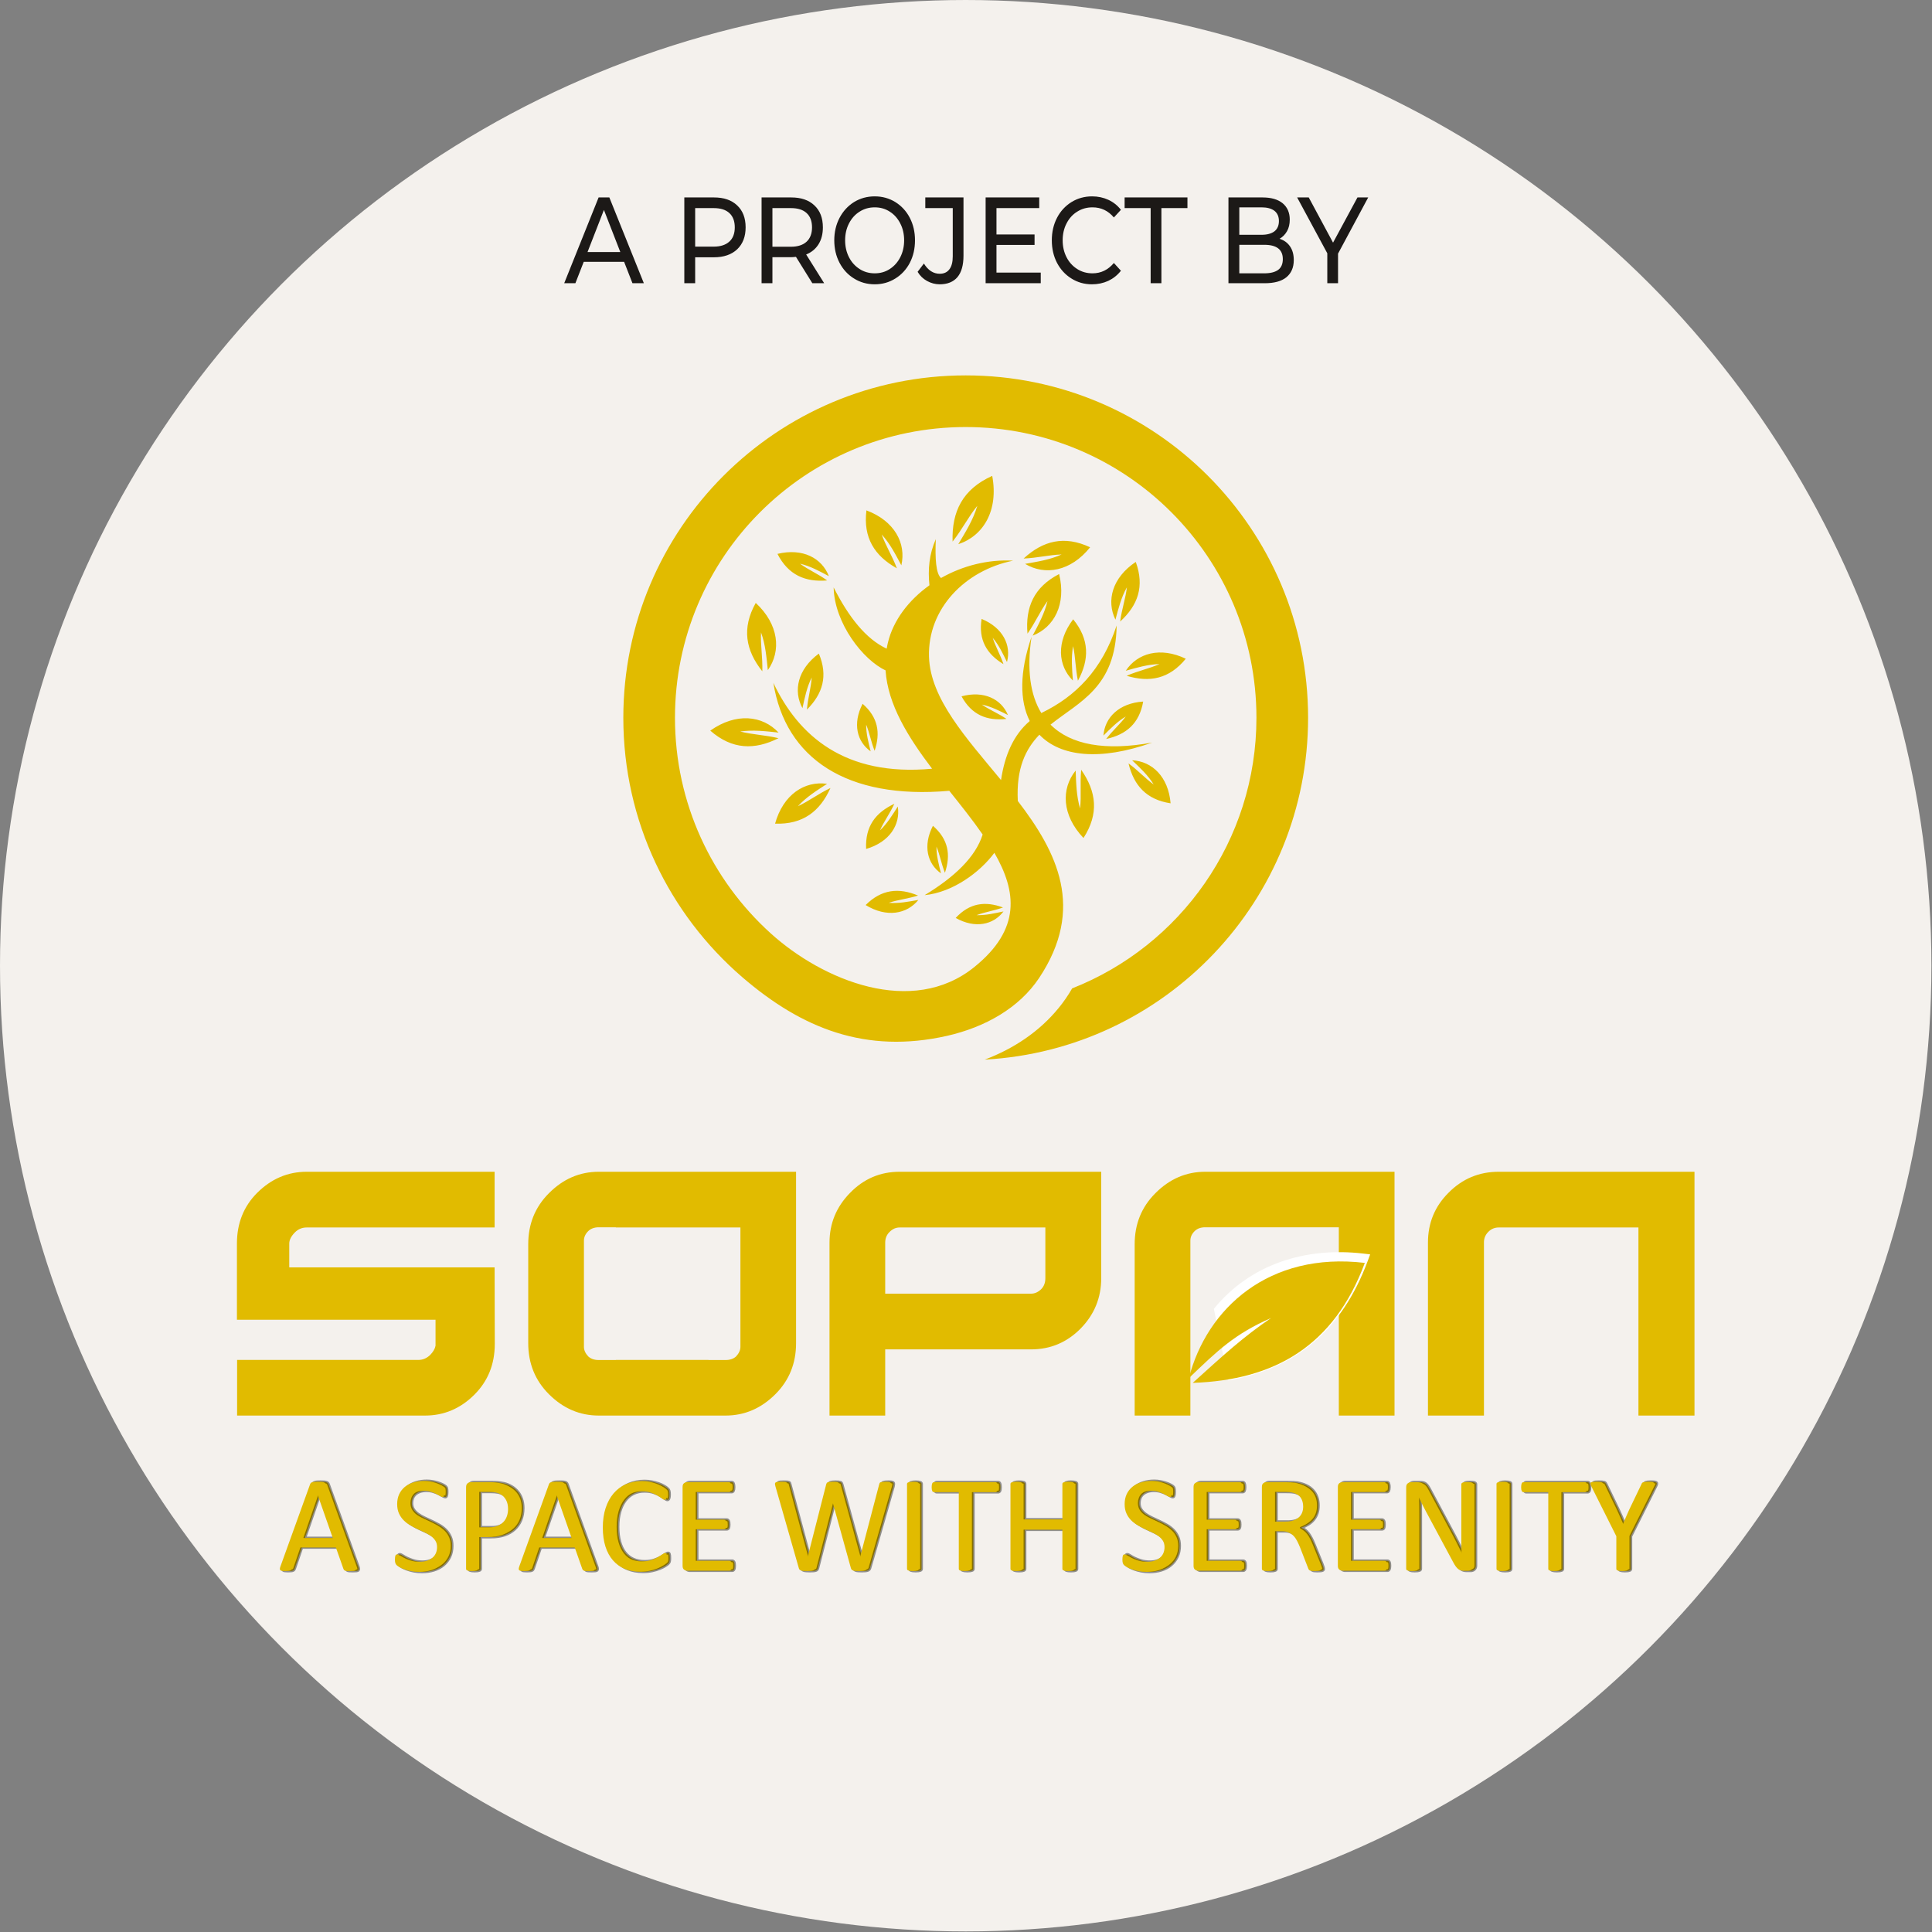
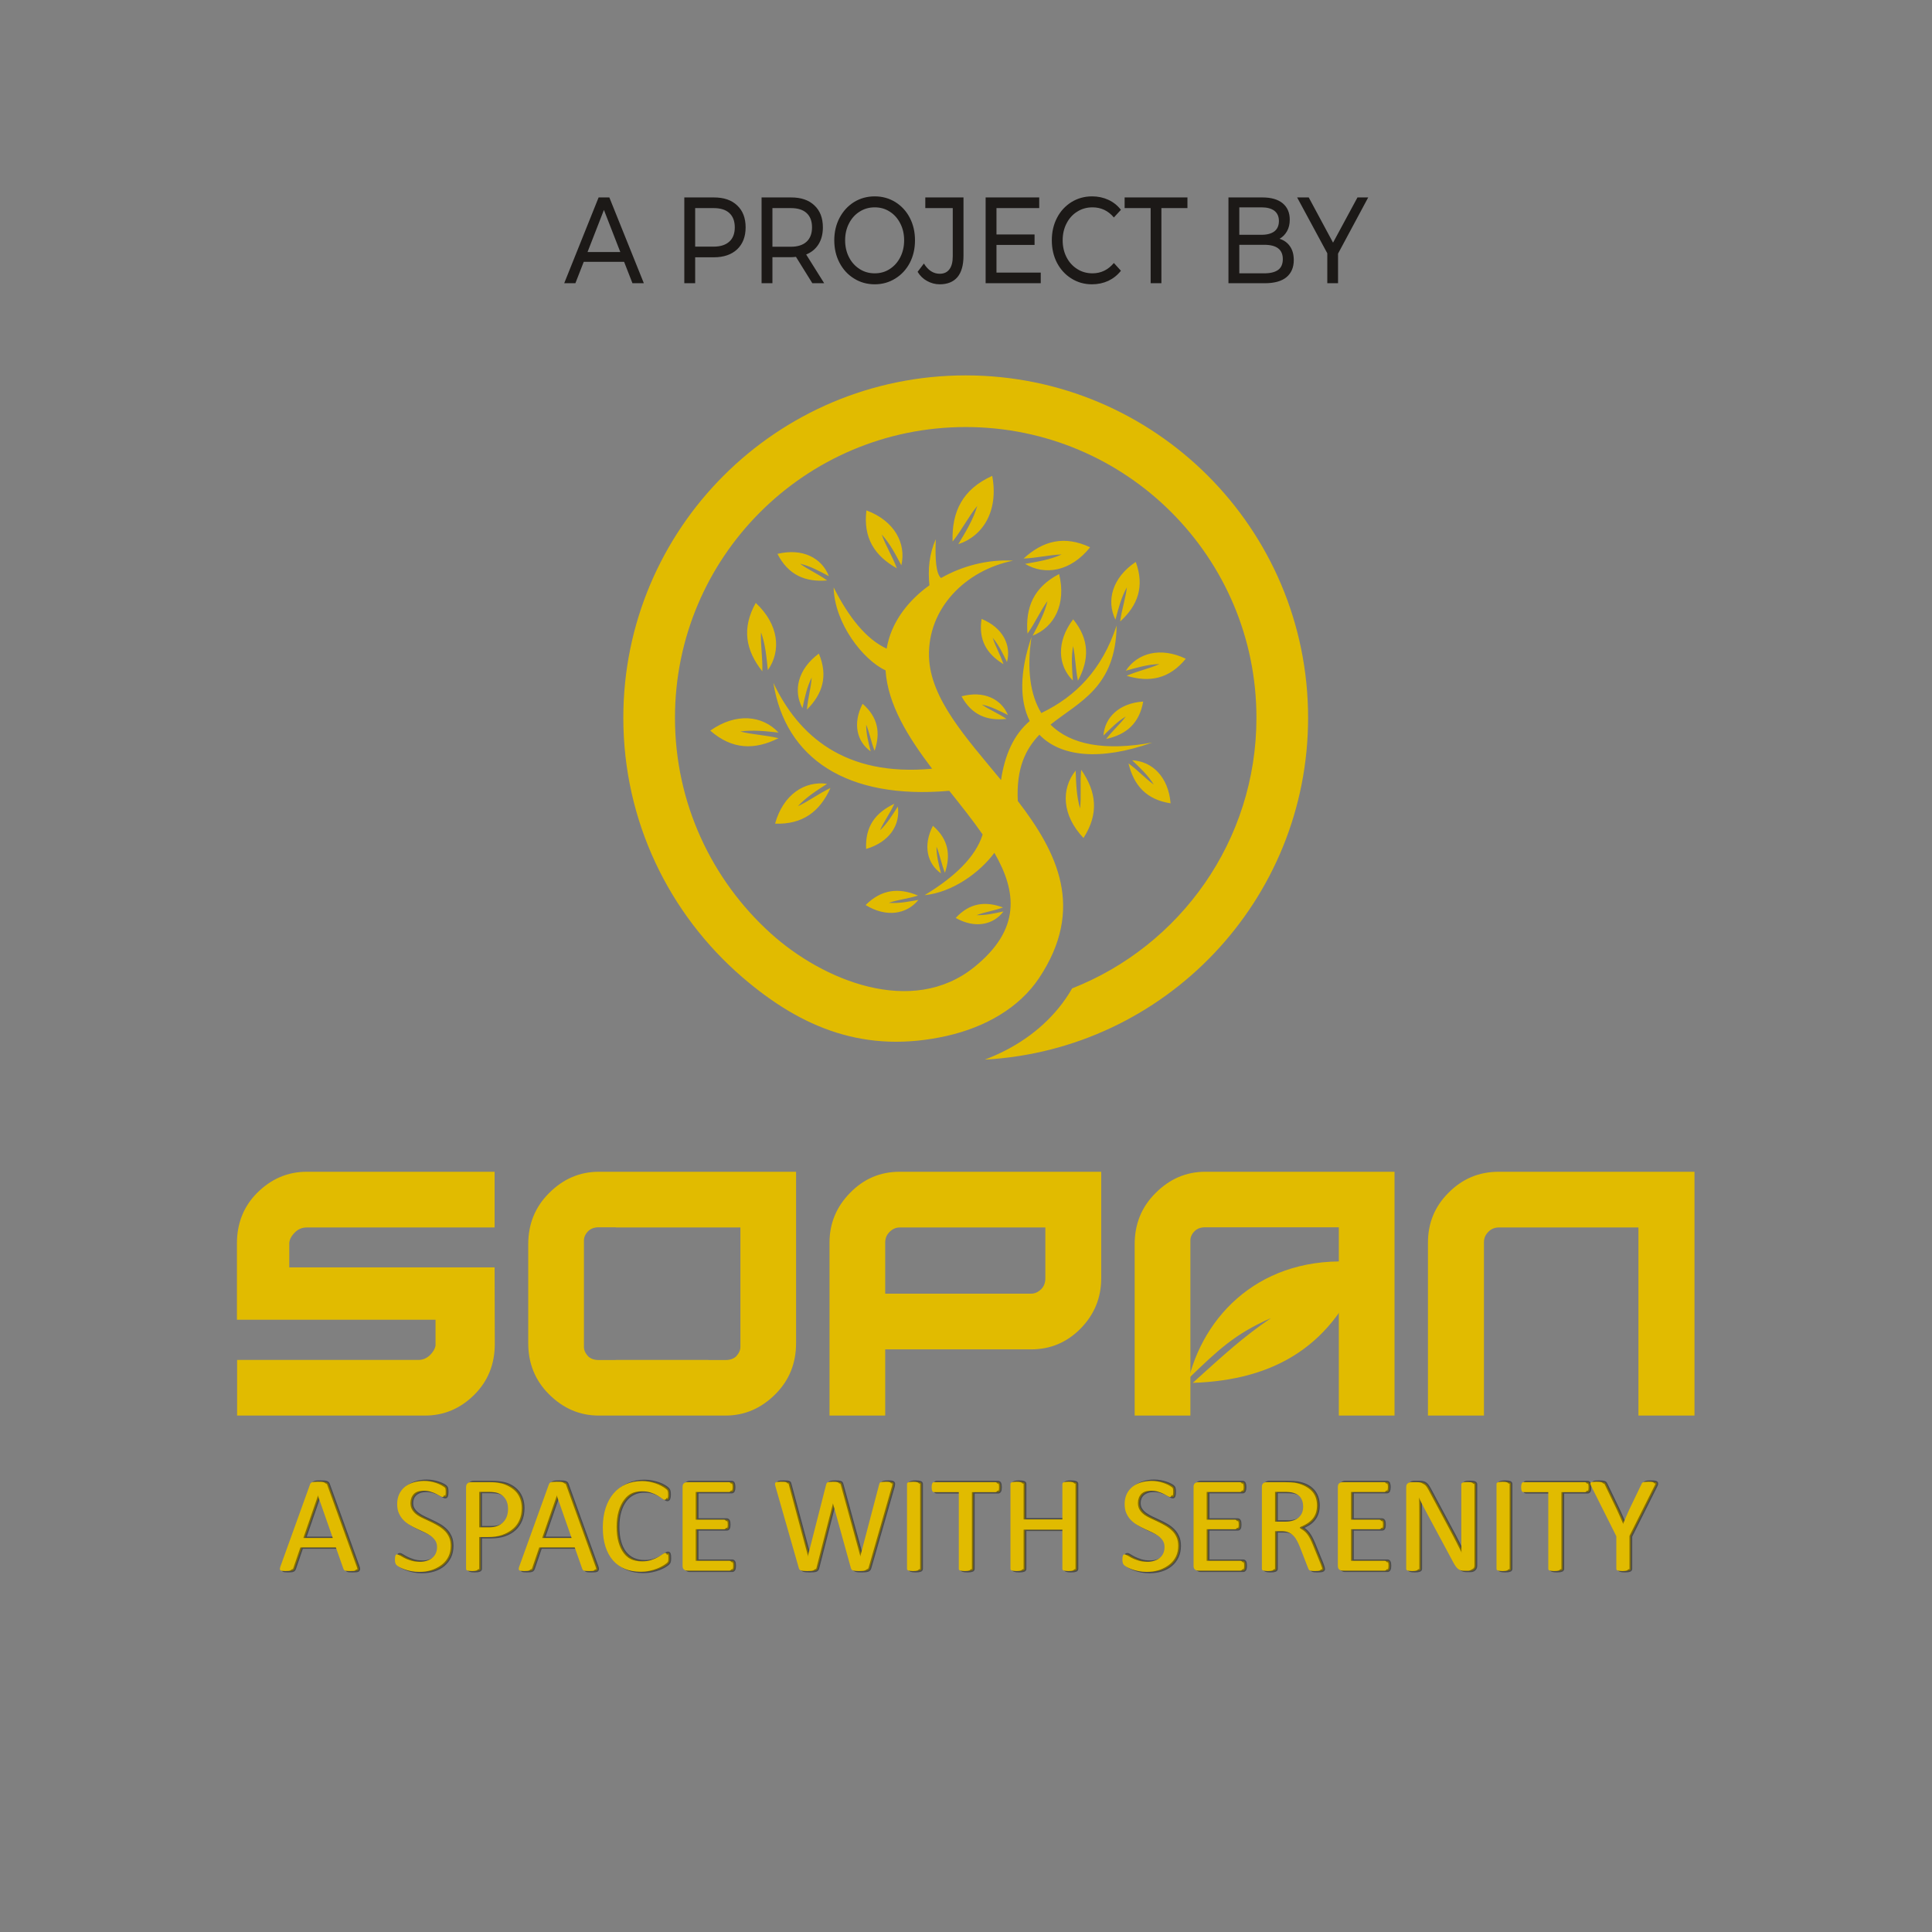
<svg xmlns="http://www.w3.org/2000/svg" width="100%" height="100%" viewBox="0 0 700 700" version="1.1" xml:space="preserve" style="fill-rule:evenodd;clip-rule:evenodd;stroke-linejoin:round;stroke-miterlimit:2;">
  <rect x="0" y="0" width="700" height="700" fill="#808080" stroke="none" />
  <g transform="matrix(1.046,0,0,1.046,2.712,3.177)">
-     <circle cx="331.915" cy="331.471" r="334.507" style="fill:rgb(244,241,237);" />
    <clipPath id="_clip1">
      <circle cx="331.915" cy="331.471" r="334.507" />
    </clipPath>
    <g clip-path="url(#_clip1)">
      <g transform="matrix(0.956,0,0,0.956,-13.151,-33.355)">
        <g transform="matrix(3.511,0,0,3.511,-364.066,-6933.55)">
          <path d="M207.395,2083.63C212.219,2079.73 211.762,2075.85 209.457,2071.85C207.956,2073.87 205.161,2075.93 202.256,2076.22C205.34,2074.35 207.514,2072.29 208.246,2069.96C207.217,2068.47 206.013,2066.97 204.803,2065.45C194.235,2066.38 187.887,2062.11 186.649,2054.31C189.221,2059.74 193.999,2064.01 203.027,2063.17C200.573,2059.93 198.458,2056.57 198.226,2053.02C195.928,2051.96 192.949,2048.18 192.868,2044.46C194.425,2047.53 196.207,2049.79 198.341,2050.78C198.378,2050.57 198.42,2050.35 198.473,2050.14C199.034,2047.83 200.628,2045.76 202.755,2044.24C202.583,2042.61 202.729,2041.02 203.411,2039.48C203.327,2041.49 203.424,2043.04 203.951,2043.49C206.166,2042.23 208.791,2041.55 211.387,2041.7C206.439,2042.7 202.56,2046.65 202.71,2051.62C202.841,2055.96 206.582,2060.02 210.142,2064.34C210.519,2061.8 211.427,2059.67 213.105,2058.25C212.054,2056.16 212.042,2053.19 213.29,2049.56C212.789,2052.91 213.15,2055.55 214.304,2057.43L214.368,2057.39C217.814,2055.72 220.562,2052.99 222.073,2048.39C221.988,2054.8 218.19,2056.26 215.25,2058.62C217.341,2060.71 220.899,2061.36 225.75,2060.47C220.353,2062.39 216.276,2061.93 214.102,2059.66C212.684,2061.14 211.7,2063.11 211.874,2066.5C215.944,2071.8 218.853,2077.58 214.071,2084.77C212.018,2087.85 208.522,2089.84 204.564,2090.74C196.195,2092.62 189.607,2090 183.426,2084.67C175.917,2078.19 171.164,2068.61 171.164,2057.91C171.164,2038.4 186.983,2022.58 206.497,2022.58C226.012,2022.58 241.831,2038.4 241.831,2057.91C241.831,2076.76 227.063,2092.17 208.464,2093.19C211.432,2092.07 214.092,2090.31 216.091,2087.86C216.616,2087.22 217.08,2086.54 217.481,2085.84C228.618,2081.46 236.5,2070.6 236.5,2057.91C236.5,2041.34 223.068,2027.91 206.497,2027.91C189.928,2027.91 176.494,2041.34 176.494,2057.91C176.494,2066.74 180.307,2074.67 186.374,2080.16C191.748,2085.02 200.968,2088.83 207.395,2083.63ZM207.695,2036.04C207.272,2037.48 206.488,2038.73 205.731,2040C208.319,2039.15 209.903,2036.53 209.234,2032.95C206.183,2034.32 205.043,2036.63 205.144,2039.73C206.156,2038.45 206.765,2037.18 207.695,2036.04ZM207.624,2078.28C208.57,2078.31 209.481,2078.09 210.394,2077.9C209.363,2079.28 207.473,2079.7 205.464,2078.57C206.896,2077.02 208.515,2076.81 210.347,2077.49C209.377,2077.84 208.493,2077.95 207.624,2078.28ZM203.481,2071.21C203.475,2072.16 203.72,2073.06 203.946,2073.97C202.536,2072.98 202.057,2071.11 203.114,2069.06C204.71,2070.45 204.977,2072.06 204.352,2073.91C203.973,2072.95 203.837,2072.07 203.481,2071.21ZM198.556,2077.01C199.593,2077.09 200.603,2076.89 201.614,2076.71C200.423,2078.18 198.328,2078.56 196.17,2077.24C197.81,2075.6 199.597,2075.43 201.58,2076.26C200.499,2076.6 199.524,2076.68 198.556,2077.01ZM208.164,2056.55C209.126,2056.75 209.987,2057.2 210.856,2057.63C210.169,2055.98 208.372,2055.08 206.067,2055.7C207.114,2057.62 208.688,2058.25 210.705,2058.03C209.817,2057.43 208.955,2057.1 208.164,2056.55ZM218.301,2067.27C217.919,2065.99 217.895,2064.67 217.843,2063.36C216.324,2065.25 216.417,2067.97 218.652,2070.32C220.266,2067.82 219.992,2065.54 218.415,2063.28C218.28,2064.72 218.443,2065.97 218.301,2067.27ZM225.899,2064.8C225.303,2063.83 224.479,2063.07 223.672,2062.3C225.732,2062.4 227.412,2064 227.642,2066.74C225.141,2066.36 223.845,2064.89 223.298,2062.62C224.294,2063.35 224.993,2064.15 225.899,2064.8ZM223.018,2057.78C222.134,2058.31 221.43,2059.04 220.711,2059.75C220.844,2057.89 222.323,2056.4 224.813,2056.24C224.416,2058.5 223.066,2059.65 220.993,2060.1C221.674,2059.21 222.417,2058.59 223.018,2057.78ZM226.495,2052.37C225.294,2052.4 224.157,2052.74 223.015,2053.06C224.214,2051.24 226.577,2050.56 229.209,2051.82C227.514,2053.9 225.481,2054.3 223.106,2053.58C224.308,2053.06 225.42,2052.85 226.495,2052.37ZM217.579,2050.52C217.364,2051.7 217.473,2052.89 217.558,2054.07C216.009,2052.53 215.82,2050.08 217.587,2047.75C219.282,2049.83 219.264,2051.91 218.078,2054.09C217.813,2052.8 217.835,2051.67 217.579,2050.52ZM223.131,2044.45C222.541,2045.49 222.257,2046.65 221.949,2047.79C220.992,2045.83 221.616,2043.45 224.047,2041.83C224.967,2044.35 224.271,2046.31 222.436,2047.98C222.606,2046.68 222.997,2045.62 223.131,2044.45ZM214.936,2045.87C214.634,2047.15 214.006,2048.29 213.403,2049.44C215.634,2048.57 216.897,2046.19 216.138,2043.08C213.526,2044.43 212.637,2046.52 212.874,2049.23C213.702,2048.06 214.174,2046.91 214.936,2045.87ZM209.283,2049.66C209.921,2050.41 210.33,2051.29 210.757,2052.16C211.217,2050.43 210.342,2048.62 208.138,2047.71C207.795,2049.87 208.66,2051.33 210.395,2052.38C210.055,2051.37 209.575,2050.58 209.283,2049.66ZM216.394,2041.06C215.193,2041.61 213.906,2041.8 212.625,2042.03C214.675,2043.26 217.333,2042.82 219.336,2040.32C216.677,2039.07 214.477,2039.64 212.472,2041.48C213.906,2041.42 215.103,2041.1 216.394,2041.06ZM197.651,2069.53C198.408,2068.82 198.94,2067.93 199.49,2067.07C199.776,2068.94 198.647,2070.74 196.221,2071.45C196.109,2069.13 197.187,2067.7 199.134,2066.79C198.66,2067.82 198.063,2068.6 197.651,2069.53ZM189.179,2067.04C190.049,2066.09 191.129,2065.42 192.193,2064.73C189.876,2064.4 187.663,2065.83 186.824,2068.84C189.693,2068.94 191.449,2067.58 192.541,2065.16C191.277,2065.76 190.326,2066.51 189.179,2067.04ZM183.225,2059.33C184.552,2059.14 185.867,2059.3 187.184,2059.44C185.522,2057.66 182.795,2057.36 180.137,2059.24C182.392,2061.21 184.704,2061.26 187.18,2060.02C185.761,2059.68 184.498,2059.66 183.225,2059.33ZM196.225,2058.62C196.218,2059.57 196.464,2060.47 196.69,2061.38C195.279,2060.39 194.801,2058.52 195.857,2056.47C197.454,2057.86 197.72,2059.47 197.096,2061.32C196.716,2060.36 196.58,2059.48 196.225,2058.62ZM190.605,2053.76C190.101,2054.76 189.887,2055.84 189.651,2056.92C188.676,2055.14 189.154,2052.9 191.343,2051.29C192.307,2053.59 191.744,2055.44 190.111,2057.07C190.213,2055.86 190.531,2054.85 190.605,2053.76ZM185.373,2049.1C185.835,2050.36 185.942,2051.68 186.076,2053C187.482,2051.01 187.219,2048.28 184.83,2046.06C183.367,2048.67 183.784,2050.95 185.508,2053.12C185.552,2051.66 185.311,2050.42 185.373,2049.1ZM189.395,2042.01C190.466,2042.26 191.417,2042.79 192.378,2043.3C191.655,2041.43 189.669,2040.37 187.07,2041C188.189,2043.18 189.933,2043.93 192.198,2043.74C191.221,2043.04 190.265,2042.65 189.395,2042.01ZM197.828,2039C198.691,2039.94 199.262,2041.07 199.855,2042.18C200.378,2039.92 199.16,2037.6 196.252,2036.51C195.902,2039.34 197.091,2041.2 199.395,2042.49C198.908,2041.19 198.248,2040.18 197.828,2039Z" style="fill:rgb(225,187,0);" />
        </g>
        <g transform="matrix(1.091,0,0,1.091,20.54,59.525)">
          <path d="M110.245,494.741C110.361,495.073 110.431,495.337 110.438,495.546C110.447,495.746 110.384,495.902 110.268,496.011C110.144,496.111 109.944,496.182 109.665,496.211C109.386,496.243 109.014,496.259 108.542,496.259C108.076,496.259 107.697,496.25 107.419,496.227C107.14,496.204 106.931,496.166 106.783,496.111C106.636,496.057 106.536,495.987 106.466,495.894C106.396,495.801 106.334,495.692 106.273,495.553L103.755,488.405L91.549,488.405L89.14,495.46C89.095,495.601 89.04,495.717 88.963,495.817C88.886,495.917 88.777,495.995 88.629,496.064C88.49,496.134 88.282,496.182 88.017,496.211C87.754,496.243 87.414,496.259 86.987,496.259C86.547,496.259 86.189,496.243 85.911,496.204C85.633,496.166 85.431,496.096 85.322,495.987C85.206,495.88 85.152,495.724 85.16,495.522C85.167,495.313 85.229,495.05 85.354,494.716L95.197,467.433C95.259,467.262 95.345,467.122 95.437,467.022C95.538,466.914 95.677,466.828 95.871,466.773C96.057,466.712 96.297,466.666 96.599,466.643C96.894,466.619 97.264,466.612 97.722,466.612C98.201,466.612 98.605,466.619 98.923,466.643C99.24,466.666 99.496,466.712 99.689,466.773C99.891,466.828 100.038,466.921 100.145,467.029C100.254,467.145 100.339,467.286 100.393,467.447L110.245,494.741ZM97.606,470.654L97.582,470.654L92.525,485.292L102.733,485.292L97.606,470.654ZM141.449,487.879C141.449,489.249 141.193,490.474 140.689,491.549C140.179,492.618 139.473,493.532 138.575,494.283C137.676,495.027 136.617,495.592 135.4,495.971C134.176,496.352 132.867,496.538 131.458,496.538C130.474,496.538 129.559,496.452 128.724,496.288C127.88,496.118 127.129,495.909 126.47,495.669C125.812,495.429 125.262,495.174 124.813,494.918C124.371,494.655 124.053,494.437 123.883,494.253C123.706,494.074 123.581,493.841 123.497,493.563C123.411,493.285 123.373,492.913 123.373,492.447C123.373,492.114 123.388,491.837 123.418,491.619C123.45,491.402 123.497,491.225 123.551,491.093C123.613,490.953 123.69,490.86 123.783,490.805C123.876,490.751 123.976,490.728 124.1,490.728C124.309,490.728 124.611,490.86 124.999,491.116C125.378,491.37 125.874,491.651 126.485,491.953C127.089,492.246 127.819,492.534 128.677,492.797C129.53,493.06 130.521,493.191 131.635,493.191C132.488,493.191 133.262,493.076 133.967,492.851C134.672,492.627 135.276,492.309 135.779,491.89C136.29,491.479 136.678,490.968 136.948,490.365C137.22,489.761 137.359,489.072 137.359,488.305C137.359,487.475 137.173,486.763 136.794,486.175C136.415,485.586 135.918,485.067 135.299,484.618C134.672,484.176 133.967,483.766 133.177,483.394C132.379,483.022 131.566,482.651 130.738,482.264C129.909,481.876 129.096,481.451 128.313,480.977C127.524,480.514 126.818,479.963 126.199,479.328C125.579,478.693 125.076,477.95 124.697,477.091C124.309,476.238 124.116,475.216 124.116,474.023C124.116,472.791 124.341,471.7 124.782,470.739C125.232,469.786 125.851,468.981 126.641,468.33C127.438,467.68 128.383,467.185 129.475,466.843C130.575,466.503 131.753,466.333 133.023,466.333C133.672,466.333 134.323,466.387 134.981,466.503C135.64,466.619 136.26,466.766 136.841,466.96C137.422,467.145 137.94,467.363 138.398,467.594C138.847,467.828 139.149,468.021 139.287,468.16C139.435,468.307 139.528,468.415 139.575,468.501C139.62,468.586 139.652,468.695 139.682,468.819C139.714,468.95 139.736,469.105 139.752,469.291C139.768,469.469 139.776,469.702 139.776,469.996C139.776,470.267 139.768,470.507 139.745,470.723C139.722,470.933 139.682,471.111 139.637,471.258C139.598,471.397 139.528,471.506 139.45,471.576C139.365,471.646 139.272,471.676 139.164,471.676C138.993,471.676 138.738,471.569 138.382,471.36C138.026,471.142 137.592,470.911 137.073,470.639C136.562,470.376 135.95,470.135 135.244,469.918C134.548,469.693 133.758,469.586 132.875,469.586C132.061,469.586 131.349,469.693 130.745,469.91C130.142,470.135 129.638,470.423 129.243,470.786C128.856,471.149 128.561,471.576 128.361,472.072C128.166,472.574 128.066,473.101 128.066,473.659C128.066,474.473 128.252,475.177 128.631,475.766C129.01,476.354 129.514,476.873 130.142,477.331C130.777,477.787 131.489,478.198 132.295,478.577C133.091,478.956 133.913,479.337 134.749,479.723C135.578,480.11 136.399,480.528 137.197,480.993C138.002,481.451 138.715,482 139.35,482.627C139.977,483.255 140.48,483.99 140.868,484.85C141.256,485.702 141.449,486.708 141.449,487.879ZM165.032,475.355C165.032,476.826 164.791,478.151 164.303,479.337C163.823,480.514 163.134,481.52 162.228,482.357C161.329,483.185 160.229,483.829 158.921,484.285C157.611,484.743 156.055,484.967 154.235,484.967L150.905,484.967L150.905,495.53C150.905,495.655 150.874,495.762 150.803,495.848C150.735,495.941 150.626,496.011 150.487,496.064C150.34,496.118 150.145,496.166 149.898,496.204C149.642,496.243 149.333,496.259 148.954,496.259C148.573,496.259 148.264,496.243 148.008,496.204C147.761,496.166 147.559,496.118 147.412,496.064C147.257,496.011 147.157,495.941 147.094,495.848C147.033,495.762 147.001,495.655 147.001,495.53L147.001,468.431C147.001,467.828 147.164,467.392 147.482,467.138C147.799,466.882 148.148,466.751 148.543,466.751L154.823,466.751C155.459,466.751 156.071,466.773 156.652,466.828C157.232,466.882 157.922,466.998 158.712,467.168C159.51,467.347 160.315,467.672 161.144,468.145C161.965,468.624 162.661,469.214 163.242,469.91C163.816,470.607 164.256,471.413 164.567,472.327C164.876,473.241 165.032,474.255 165.032,475.355ZM160.942,475.664C160.942,474.464 160.717,473.466 160.277,472.66C159.827,471.862 159.276,471.258 158.611,470.863C157.953,470.476 157.271,470.221 156.574,470.119C155.869,470.011 155.179,469.956 154.514,469.956L150.905,469.956L150.905,481.76L154.429,481.76C155.606,481.76 156.59,481.606 157.364,481.304C158.146,481 158.797,480.583 159.331,480.041C159.857,479.507 160.261,478.863 160.531,478.112C160.803,477.361 160.942,476.548 160.942,475.664ZM189.567,494.741C189.683,495.073 189.752,495.337 189.761,495.546C189.768,495.746 189.706,495.902 189.591,496.011C189.466,496.111 189.264,496.182 188.985,496.211C188.706,496.243 188.336,496.259 187.864,496.259C187.397,496.259 187.018,496.25 186.739,496.227C186.46,496.204 186.252,496.166 186.105,496.111C185.958,496.057 185.856,495.987 185.788,495.894C185.718,495.801 185.656,495.692 185.594,495.553L183.077,488.405L170.871,488.405L168.462,495.46C168.415,495.601 168.36,495.717 168.283,495.817C168.206,495.917 168.099,495.995 167.952,496.064C167.811,496.134 167.602,496.182 167.34,496.211C167.076,496.243 166.735,496.259 166.309,496.259C165.867,496.259 165.511,496.243 165.232,496.204C164.953,496.166 164.753,496.096 164.644,495.987C164.528,495.88 164.474,495.724 164.481,495.522C164.49,495.313 164.551,495.05 164.675,494.716L174.519,467.433C174.581,467.262 174.665,467.122 174.758,467.022C174.86,466.914 174.998,466.828 175.193,466.773C175.377,466.712 175.618,466.666 175.92,466.643C176.215,466.619 176.587,466.612 177.044,466.612C177.523,466.612 177.927,466.619 178.244,466.643C178.56,466.666 178.817,466.712 179.011,466.773C179.211,466.828 179.359,466.921 179.468,467.029C179.576,467.145 179.661,467.286 179.715,467.447L189.567,494.741ZM176.927,470.654L176.904,470.654L171.847,485.292L182.054,485.292L176.927,470.654ZM213.738,491.984C213.738,492.223 213.729,492.432 213.715,492.618C213.7,492.797 213.675,492.951 213.638,493.091C213.599,493.222 213.552,493.346 213.491,493.455C213.428,493.555 213.321,493.688 213.173,493.834C213.017,493.988 212.701,494.221 212.221,494.531C211.732,494.841 211.129,495.143 210.408,495.438C209.689,495.732 208.867,495.98 207.937,496.182C207,496.39 205.986,496.49 204.879,496.49C202.973,496.49 201.246,496.173 199.713,495.538C198.18,494.903 196.862,493.965 195.786,492.719C194.702,491.479 193.865,489.946 193.284,488.126C192.703,486.299 192.41,484.201 192.41,481.822C192.41,479.382 192.728,477.213 193.354,475.301C193.981,473.396 194.865,471.778 196.002,470.453C197.141,469.128 198.497,468.122 200.085,467.424C201.664,466.727 203.423,466.379 205.344,466.379C206.195,466.379 207.023,466.456 207.821,466.612C208.627,466.773 209.371,466.968 210.052,467.208C210.734,467.447 211.338,467.726 211.871,468.044C212.398,468.354 212.77,468.617 212.971,468.819C213.18,469.019 213.312,469.175 213.375,469.284C213.436,469.384 213.482,469.509 213.522,469.656C213.559,469.802 213.591,469.972 213.614,470.167C213.638,470.369 213.645,470.6 213.645,470.87C213.645,471.181 213.63,471.437 213.599,471.646C213.568,471.862 213.522,472.041 213.459,472.188C213.405,472.327 213.328,472.436 213.243,472.505C213.165,472.574 213.057,472.606 212.94,472.606C212.724,472.606 212.429,472.458 212.043,472.164C211.662,471.87 211.175,471.544 210.571,471.19C209.967,470.832 209.239,470.507 208.379,470.213C207.511,469.918 206.481,469.772 205.281,469.772C203.965,469.772 202.772,470.035 201.703,470.553C200.627,471.081 199.705,471.848 198.946,472.862C198.187,473.876 197.59,475.115 197.172,476.579C196.755,478.043 196.544,479.716 196.544,481.589C196.544,483.457 196.746,485.106 197.149,486.538C197.551,487.972 198.132,489.172 198.883,490.133C199.635,491.093 200.564,491.821 201.656,492.316C202.756,492.804 203.995,493.052 205.381,493.052C206.551,493.052 207.581,492.904 208.457,492.618C209.331,492.332 210.075,492.014 210.687,491.658C211.307,491.302 211.81,490.984 212.205,490.698C212.608,490.411 212.917,490.263 213.142,490.263C213.251,490.263 213.343,490.287 213.421,490.333C213.498,490.38 213.552,490.465 213.599,490.589C213.645,490.721 213.684,490.899 213.707,491.123C213.729,491.348 213.738,491.635 213.738,491.984ZM235.261,494.5C235.261,494.78 235.245,495.02 235.214,495.22C235.184,495.422 235.13,495.592 235.061,495.732C234.982,495.871 234.898,495.964 234.796,496.026C234.696,496.087 234.588,496.118 234.464,496.118L220.36,496.118C220.011,496.118 219.678,496.003 219.369,495.771C219.058,495.53 218.904,495.12 218.904,494.531L218.904,468.338C218.904,467.75 219.058,467.338 219.369,467.099C219.678,466.868 220.011,466.751 220.36,466.751L234.301,466.751C234.424,466.751 234.533,466.782 234.634,466.843C234.735,466.906 234.812,466.998 234.873,467.138C234.928,467.277 234.982,467.447 235.021,467.649C235.061,467.851 235.075,468.105 235.075,468.408C235.075,468.687 235.061,468.919 235.021,469.128C234.982,469.33 234.928,469.5 234.873,469.632C234.812,469.756 234.727,469.849 234.634,469.91C234.533,469.972 234.424,470.004 234.301,470.004L222.808,470.004L222.808,479.205L232.675,479.205C232.797,479.205 232.907,479.235 233.008,479.305C233.101,479.375 233.186,479.467 233.255,479.591C233.325,479.716 233.371,479.879 233.403,480.088C233.433,480.304 233.449,480.551 233.449,480.838C233.449,481.118 233.433,481.349 233.403,481.542C233.371,481.744 233.325,481.9 233.255,482.023C233.186,482.148 233.101,482.232 233.008,482.286C232.907,482.341 232.797,482.364 232.675,482.364L222.808,482.364L222.808,492.867L234.464,492.867C234.588,492.867 234.696,492.897 234.796,492.958C234.898,493.021 234.982,493.114 235.061,493.237C235.13,493.369 235.184,493.541 235.214,493.741C235.245,493.943 235.261,494.199 235.261,494.5ZM280.212,495.259C280.149,495.467 280.058,495.639 279.94,495.771C279.816,495.902 279.654,495.995 279.437,496.064C279.228,496.134 278.965,496.182 278.655,496.211C278.346,496.243 277.967,496.259 277.508,496.259C277.045,496.259 276.642,496.243 276.317,496.211C275.991,496.182 275.727,496.134 275.511,496.064C275.301,495.995 275.147,495.902 275.038,495.771C274.93,495.639 274.845,495.467 274.791,495.259L268.642,473.078L268.595,473.078L262.918,495.259C262.879,495.467 262.801,495.639 262.694,495.771C262.585,495.902 262.437,495.995 262.245,496.064C262.043,496.134 261.787,496.182 261.477,496.211C261.167,496.243 260.772,496.259 260.293,496.259C259.788,496.259 259.37,496.243 259.038,496.211C258.705,496.182 258.433,496.134 258.224,496.064C258.016,495.995 257.852,495.902 257.737,495.771C257.621,495.639 257.542,495.467 257.497,495.259L249.736,468.129C249.651,467.781 249.597,467.51 249.588,467.315C249.581,467.115 249.642,466.968 249.776,466.859C249.899,466.759 250.108,466.689 250.395,466.657C250.681,466.626 251.068,466.612 251.557,466.612C252.021,466.612 252.393,466.619 252.664,466.643C252.934,466.666 253.143,466.712 253.291,466.773C253.43,466.828 253.531,466.914 253.585,467.022C253.639,467.122 253.678,467.262 253.71,467.433L260.316,492.037L260.33,492.037L266.596,467.471C266.643,467.308 266.698,467.168 266.768,467.052C266.837,466.936 266.945,466.852 267.092,466.789C267.247,466.735 267.464,466.689 267.742,466.657C268.021,466.626 268.386,466.612 268.842,466.612C269.269,466.612 269.602,466.626 269.849,466.657C270.105,466.689 270.306,466.735 270.453,466.789C270.609,466.852 270.718,466.936 270.786,467.052C270.848,467.168 270.911,467.308 270.957,467.471L277.695,492.037L277.742,492.037L284.201,467.447C284.247,467.301 284.294,467.168 284.34,467.052C284.387,466.936 284.48,466.852 284.627,466.789C284.766,466.735 284.975,466.689 285.238,466.657C285.501,466.626 285.85,466.612 286.291,466.612C286.748,466.612 287.105,466.626 287.368,466.666C287.631,466.705 287.824,466.773 287.949,466.882C288.065,466.991 288.128,467.138 288.119,467.338C288.112,467.533 288.065,467.805 287.994,468.153L280.212,495.259ZM297.344,495.53C297.344,495.655 297.313,495.762 297.251,495.848C297.189,495.941 297.089,496.011 296.933,496.064C296.785,496.118 296.584,496.166 296.336,496.204C296.082,496.243 295.771,496.259 295.392,496.259C295.027,496.259 294.718,496.243 294.462,496.204C294.207,496.166 293.998,496.118 293.851,496.064C293.695,496.011 293.595,495.941 293.534,495.848C293.471,495.762 293.441,495.655 293.441,495.53L293.441,467.338C293.441,467.215 293.471,467.107 293.541,467.022C293.611,466.929 293.727,466.859 293.881,466.805C294.044,466.751 294.246,466.705 294.494,466.666C294.741,466.626 295.043,466.612 295.392,466.612C295.771,466.612 296.082,466.626 296.336,466.666C296.584,466.705 296.785,466.751 296.933,466.805C297.089,466.859 297.189,466.929 297.251,467.022C297.313,467.107 297.344,467.215 297.344,467.338L297.344,495.53ZM323.551,468.424C323.551,468.71 323.535,468.958 323.506,469.166C323.474,469.377 323.427,469.547 323.358,469.679C323.288,469.802 323.211,469.903 323.111,469.956C323.009,470.019 322.902,470.051 322.785,470.051L314.536,470.051L314.536,495.53C314.536,495.655 314.506,495.755 314.444,495.848C314.381,495.941 314.281,496.011 314.127,496.064C313.98,496.118 313.778,496.166 313.53,496.204C313.274,496.243 312.965,496.259 312.585,496.259C312.221,496.259 311.911,496.243 311.656,496.204C311.4,496.166 311.191,496.118 311.044,496.064C310.889,496.011 310.788,495.941 310.726,495.848C310.665,495.755 310.634,495.655 310.634,495.53L310.634,470.051L302.385,470.051C302.269,470.051 302.162,470.019 302.06,469.956C301.96,469.903 301.883,469.802 301.819,469.679C301.765,469.547 301.711,469.377 301.672,469.166C301.634,468.958 301.62,468.71 301.62,468.424C301.62,468.136 301.634,467.882 301.672,467.665C301.711,467.447 301.765,467.27 301.819,467.138C301.883,466.998 301.96,466.898 302.06,466.843C302.162,466.782 302.269,466.751 302.385,466.751L322.785,466.751C322.902,466.751 323.009,466.782 323.111,466.843C323.211,466.898 323.288,466.998 323.358,467.138C323.427,467.27 323.474,467.447 323.506,467.665C323.535,467.882 323.551,468.136 323.551,468.424ZM348.94,495.53C348.94,495.655 348.908,495.762 348.847,495.848C348.785,495.941 348.684,496.011 348.529,496.064C348.373,496.118 348.173,496.166 347.925,496.204C347.669,496.243 347.368,496.259 347.003,496.259C346.601,496.259 346.283,496.243 346.043,496.204C345.795,496.166 345.602,496.118 345.446,496.064C345.292,496.011 345.19,495.941 345.128,495.848C345.067,495.762 345.036,495.655 345.036,495.53L345.036,482.504L331.7,482.504L331.7,495.53C331.7,495.655 331.668,495.762 331.607,495.848C331.544,495.941 331.444,496.011 331.289,496.064C331.142,496.118 330.94,496.166 330.693,496.204C330.437,496.243 330.128,496.259 329.749,496.259C329.384,496.259 329.073,496.243 328.819,496.204C328.563,496.166 328.354,496.118 328.206,496.064C328.052,496.011 327.95,495.941 327.889,495.848C327.827,495.762 327.796,495.655 327.796,495.53L327.796,467.338C327.796,467.215 327.827,467.107 327.889,467.022C327.95,466.929 328.052,466.859 328.206,466.805C328.354,466.751 328.563,466.705 328.819,466.666C329.073,466.626 329.384,466.612 329.749,466.612C330.128,466.612 330.437,466.626 330.693,466.666C330.94,466.705 331.142,466.751 331.289,466.805C331.444,466.859 331.544,466.929 331.607,467.022C331.668,467.115 331.7,467.215 331.7,467.338L331.7,479.112L345.036,479.112L345.036,467.338C345.036,467.215 345.067,467.115 345.128,467.022C345.19,466.929 345.292,466.859 345.446,466.805C345.602,466.751 345.795,466.705 346.043,466.666C346.283,466.626 346.601,466.612 347.003,466.612C347.368,466.612 347.669,466.626 347.925,466.666C348.173,466.705 348.373,466.751 348.529,466.805C348.684,466.859 348.785,466.929 348.847,467.022C348.908,467.107 348.94,467.215 348.94,467.338L348.94,495.53ZM383.047,487.879C383.047,489.249 382.791,490.474 382.287,491.549C381.777,492.618 381.072,493.532 380.175,494.283C379.275,495.027 378.215,495.592 376.999,495.971C375.776,496.352 374.466,496.538 373.056,496.538C372.073,496.538 371.159,496.452 370.322,496.288C369.478,496.118 368.727,495.909 368.069,495.669C367.411,495.429 366.861,495.174 366.411,494.918C365.97,494.655 365.653,494.437 365.483,494.253C365.304,494.074 365.18,493.841 365.095,493.563C365.009,493.285 364.971,492.913 364.971,492.447C364.971,492.114 364.986,491.837 365.018,491.619C365.048,491.402 365.095,491.225 365.149,491.093C365.211,490.953 365.288,490.86 365.381,490.805C365.474,490.751 365.576,490.728 365.699,490.728C365.908,490.728 366.21,490.86 366.597,491.116C366.976,491.37 367.473,491.651 368.083,491.953C368.688,492.246 369.417,492.534 370.277,492.797C371.128,493.06 372.119,493.191 373.235,493.191C374.086,493.191 374.862,493.076 375.565,492.851C376.271,492.627 376.874,492.309 377.378,491.89C377.889,491.479 378.276,490.968 378.548,490.365C378.818,489.761 378.959,489.072 378.959,488.305C378.959,487.475 378.773,486.763 378.392,486.175C378.013,485.586 377.517,485.067 376.897,484.618C376.271,484.176 375.565,483.766 374.776,483.394C373.979,483.022 373.165,482.651 372.337,482.264C371.508,481.876 370.694,481.451 369.912,480.977C369.122,480.514 368.417,479.963 367.797,479.328C367.178,478.693 366.674,477.95 366.295,477.091C365.908,476.238 365.714,475.216 365.714,474.023C365.714,472.791 365.939,471.7 366.38,470.739C366.83,469.786 367.45,468.981 368.239,468.33C369.038,467.68 369.982,467.185 371.074,466.843C372.173,466.503 373.351,466.333 374.621,466.333C375.27,466.333 375.921,466.387 376.58,466.503C377.239,466.619 377.858,466.766 378.439,466.96C379.02,467.145 379.539,467.363 379.996,467.594C380.445,467.828 380.747,468.021 380.887,468.16C381.033,468.307 381.126,468.415 381.173,468.501C381.219,468.586 381.25,468.695 381.282,468.819C381.313,468.95 381.336,469.105 381.351,469.291C381.366,469.469 381.375,469.702 381.375,469.996C381.375,470.267 381.366,470.507 381.344,470.723C381.32,470.933 381.282,471.111 381.235,471.258C381.196,471.397 381.126,471.506 381.049,471.576C380.964,471.646 380.871,471.676 380.763,471.676C380.592,471.676 380.336,471.569 379.98,471.36C379.624,471.142 379.19,470.911 378.671,470.639C378.16,470.376 377.548,470.135 376.844,469.918C376.146,469.693 375.357,469.586 374.474,469.586C373.661,469.586 372.947,469.693 372.344,469.91C371.74,470.135 371.237,470.423 370.841,470.786C370.454,471.149 370.159,471.576 369.959,472.072C369.764,472.574 369.664,473.101 369.664,473.659C369.664,474.473 369.85,475.177 370.229,475.766C370.608,476.354 371.113,476.873 371.74,477.331C372.375,477.787 373.088,478.198 373.893,478.577C374.691,478.956 375.512,479.337 376.348,479.723C377.176,480.11 377.997,480.528 378.796,480.993C379.601,481.451 380.314,482 380.948,482.627C381.575,483.255 382.079,483.99 382.467,484.85C382.854,485.702 383.047,486.708 383.047,487.879ZM404.956,494.5C404.956,494.78 404.942,495.02 404.91,495.22C404.879,495.422 404.826,495.592 404.756,495.732C404.679,495.871 404.593,495.964 404.493,496.026C404.391,496.087 404.284,496.118 404.159,496.118L390.057,496.118C389.708,496.118 389.374,496.003 389.066,495.771C388.755,495.53 388.601,495.12 388.601,494.531L388.601,468.338C388.601,467.75 388.755,467.338 389.066,467.099C389.374,466.868 389.708,466.751 390.057,466.751L403.996,466.751C404.121,466.751 404.23,466.782 404.33,466.843C404.431,466.906 404.507,466.998 404.57,467.138C404.625,467.277 404.679,467.447 404.718,467.649C404.756,467.851 404.772,468.105 404.772,468.408C404.772,468.687 404.756,468.919 404.718,469.128C404.679,469.33 404.625,469.5 404.57,469.632C404.507,469.756 404.423,469.849 404.33,469.91C404.23,469.972 404.121,470.004 403.996,470.004L392.503,470.004L392.503,479.205L402.37,479.205C402.494,479.205 402.603,479.235 402.703,479.305C402.796,479.375 402.881,479.467 402.951,479.591C403.021,479.716 403.068,479.879 403.098,480.088C403.129,480.304 403.145,480.551 403.145,480.838C403.145,481.118 403.129,481.349 403.098,481.542C403.068,481.744 403.021,481.9 402.951,482.023C402.881,482.148 402.796,482.232 402.703,482.286C402.603,482.341 402.494,482.364 402.37,482.364L392.503,482.364L392.503,492.867L404.159,492.867C404.284,492.867 404.391,492.897 404.493,492.958C404.593,493.021 404.679,493.114 404.756,493.237C404.826,493.369 404.879,493.541 404.91,493.741C404.942,493.943 404.956,494.199 404.956,494.5ZM430.88,495.53C430.88,495.655 430.857,495.755 430.81,495.848C430.762,495.941 430.669,496.018 430.515,496.08C430.367,496.134 430.151,496.182 429.879,496.211C429.609,496.243 429.245,496.259 428.795,496.259C428.4,496.259 428.076,496.243 427.828,496.211C427.579,496.182 427.378,496.134 427.224,496.064C427.077,495.995 426.96,495.902 426.876,495.778C426.79,495.662 426.72,495.508 426.658,495.329L423.963,488.398C423.645,487.608 423.312,486.887 422.972,486.229C422.631,485.571 422.228,485.005 421.755,484.525C421.29,484.045 420.733,483.681 420.099,483.409C419.464,483.146 418.697,483.015 417.806,483.015L415.197,483.015L415.197,495.53C415.197,495.655 415.165,495.755 415.095,495.848C415.026,495.941 414.917,496.011 414.779,496.064C414.631,496.118 414.436,496.166 414.189,496.204C413.933,496.243 413.624,496.259 413.245,496.259C412.864,496.259 412.556,496.243 412.299,496.204C412.052,496.166 411.85,496.118 411.703,496.064C411.548,496.011 411.447,495.941 411.385,495.848C411.324,495.762 411.292,495.655 411.292,495.53L411.292,468.338C411.292,467.75 411.447,467.338 411.757,467.099C412.066,466.868 412.4,466.751 412.748,466.751L418.99,466.751C419.734,466.751 420.346,466.766 420.841,466.805C421.329,466.843 421.771,466.89 422.166,466.929C423.305,467.131 424.303,467.44 425.179,467.858C426.046,468.284 426.774,468.819 427.363,469.469C427.96,470.119 428.4,470.863 428.695,471.707C428.99,472.544 429.136,473.473 429.136,474.488C429.136,475.464 429.005,476.346 428.741,477.129C428.47,477.903 428.091,478.593 427.595,479.189C427.092,479.786 426.495,480.304 425.798,480.746C425.102,481.179 424.328,481.551 423.459,481.853C423.947,482.07 424.382,482.333 424.777,482.658C425.172,482.984 425.535,483.379 425.875,483.829C426.216,484.285 426.542,484.811 426.844,485.401C427.146,485.989 427.449,486.654 427.75,487.398L430.383,493.873C430.592,494.415 430.732,494.802 430.785,495.02C430.848,495.236 430.88,495.406 430.88,495.53ZM425.001,474.883C425.001,473.736 424.745,472.76 424.226,471.963C423.715,471.172 422.855,470.6 421.64,470.251C421.261,470.143 420.834,470.074 420.362,470.026C419.881,469.98 419.262,469.956 418.486,469.956L415.197,469.956L415.197,479.856L419.006,479.856C420.037,479.856 420.927,479.731 421.678,479.484C422.422,479.228 423.049,478.879 423.545,478.438C424.048,477.989 424.412,477.463 424.653,476.857C424.884,476.254 425.001,475.595 425.001,474.883ZM452.882,494.5C452.882,494.78 452.866,495.02 452.836,495.22C452.805,495.422 452.75,495.592 452.682,495.732C452.603,495.871 452.519,495.964 452.418,496.026C452.317,496.087 452.208,496.118 452.085,496.118L437.981,496.118C437.632,496.118 437.3,496.003 436.99,495.771C436.68,495.53 436.524,495.12 436.524,494.531L436.524,468.338C436.524,467.75 436.68,467.338 436.99,467.099C437.3,466.868 437.632,466.751 437.981,466.751L451.922,466.751C452.046,466.751 452.154,466.782 452.255,466.843C452.355,466.906 452.433,466.998 452.494,467.138C452.548,467.277 452.603,467.447 452.641,467.649C452.682,467.851 452.696,468.105 452.696,468.408C452.696,468.687 452.682,468.919 452.641,469.128C452.603,469.33 452.548,469.5 452.494,469.632C452.433,469.756 452.348,469.849 452.255,469.91C452.154,469.972 452.046,470.004 451.922,470.004L440.429,470.004L440.429,479.205L450.295,479.205C450.42,479.205 450.527,479.235 450.629,479.305C450.721,479.375 450.806,479.467 450.876,479.591C450.946,479.716 450.992,479.879 451.023,480.088C451.055,480.304 451.069,480.551 451.069,480.838C451.069,481.118 451.055,481.349 451.023,481.542C450.992,481.744 450.946,481.9 450.876,482.023C450.806,482.148 450.721,482.232 450.629,482.286C450.527,482.341 450.42,482.364 450.295,482.364L440.429,482.364L440.429,492.867L452.085,492.867C452.208,492.867 452.317,492.897 452.418,492.958C452.519,493.021 452.603,493.114 452.682,493.237C452.75,493.369 452.805,493.541 452.836,493.741C452.866,493.943 452.882,494.199 452.882,494.5ZM481.43,494.485C481.43,494.787 481.376,495.05 481.274,495.259C481.174,495.467 481.043,495.647 480.879,495.778C480.718,495.917 480.532,496.011 480.33,496.072C480.121,496.134 479.919,496.166 479.718,496.166L478.424,496.166C478.023,496.166 477.665,496.127 477.356,496.041C477.054,495.957 476.768,495.81 476.489,495.592C476.217,495.375 475.938,495.081 475.668,494.709C475.396,494.337 475.103,493.849 474.792,493.261L465.824,476.555C465.352,475.696 464.878,474.79 464.407,473.845C463.927,472.9 463.485,471.979 463.074,471.088L463.029,471.088C463.059,472.172 463.083,473.288 463.097,474.426C463.113,475.557 463.12,476.687 463.12,477.803L463.12,495.53C463.12,495.639 463.09,495.739 463.029,495.839C462.959,495.934 462.85,496.011 462.702,496.064C462.548,496.118 462.354,496.166 462.106,496.204C461.858,496.243 461.541,496.259 461.162,496.259C460.774,496.259 460.457,496.243 460.209,496.204C459.961,496.166 459.767,496.118 459.628,496.064C459.481,496.011 459.381,495.934 459.311,495.839C459.249,495.739 459.218,495.639 459.218,495.53L459.218,468.431C459.218,467.828 459.388,467.392 459.737,467.138C460.078,466.882 460.449,466.751 460.86,466.751L462.78,466.751C463.229,466.751 463.608,466.789 463.912,466.868C464.22,466.936 464.492,467.068 464.733,467.238C464.971,467.41 465.212,467.657 465.436,467.966C465.661,468.277 465.901,468.664 466.149,469.137L473.041,482.023C473.467,482.813 473.878,483.579 474.274,484.331C474.669,485.083 475.056,485.819 475.419,486.547C475.783,487.267 476.148,487.987 476.503,488.692C476.868,489.389 477.216,490.102 477.573,490.814L477.596,490.814C477.565,489.614 477.542,488.375 477.535,487.08C477.526,485.787 477.526,484.541 477.526,483.348L477.526,467.433C477.526,467.324 477.557,467.222 477.619,467.138C477.689,467.045 477.798,466.968 477.944,466.898C478.1,466.828 478.3,466.782 478.54,466.751C478.789,466.72 479.114,466.705 479.516,466.705C479.865,466.705 480.167,466.72 480.423,466.751C480.678,466.782 480.879,466.828 481.019,466.898C481.165,466.968 481.267,467.045 481.337,467.138C481.398,467.222 481.43,467.324 481.43,467.433L481.43,494.485ZM493.116,495.53C493.116,495.655 493.087,495.762 493.024,495.848C492.962,495.941 492.862,496.011 492.706,496.064C492.559,496.118 492.357,496.166 492.109,496.204C491.855,496.243 491.544,496.259 491.165,496.259C490.8,496.259 490.491,496.243 490.235,496.204C489.98,496.166 489.77,496.118 489.625,496.064C489.469,496.011 489.368,495.941 489.307,495.848C489.244,495.762 489.214,495.655 489.214,495.53L489.214,467.338C489.214,467.215 489.244,467.107 489.314,467.022C489.384,466.929 489.5,466.859 489.654,466.805C489.817,466.751 490.019,466.705 490.266,466.666C490.514,466.626 490.816,466.612 491.165,466.612C491.544,466.612 491.855,466.626 492.109,466.666C492.357,466.705 492.559,466.751 492.706,466.805C492.862,466.859 492.962,466.929 493.024,467.022C493.087,467.107 493.116,467.215 493.116,467.338L493.116,495.53ZM519.324,468.424C519.324,468.71 519.309,468.958 519.279,469.166C519.247,469.377 519.2,469.547 519.131,469.679C519.061,469.802 518.984,469.903 518.884,469.956C518.782,470.019 518.675,470.051 518.557,470.051L510.309,470.051L510.309,495.53C510.309,495.655 510.279,495.755 510.217,495.848C510.155,495.941 510.054,496.011 509.9,496.064C509.752,496.118 509.551,496.166 509.303,496.204C509.047,496.243 508.738,496.259 508.357,496.259C507.994,496.259 507.684,496.243 507.429,496.204C507.173,496.166 506.964,496.118 506.817,496.064C506.662,496.011 506.561,495.941 506.499,495.848C506.438,495.755 506.406,495.655 506.406,495.53L506.406,470.051L498.158,470.051C498.042,470.051 497.934,470.019 497.833,469.956C497.733,469.903 497.655,469.802 497.593,469.679C497.538,469.547 497.484,469.377 497.445,469.166C497.407,468.958 497.391,468.71 497.391,468.424C497.391,468.136 497.407,467.882 497.445,467.665C497.484,467.447 497.538,467.27 497.593,467.138C497.655,466.998 497.733,466.898 497.833,466.843C497.934,466.782 498.042,466.751 498.158,466.751L518.557,466.751C518.675,466.751 518.782,466.782 518.884,466.843C518.984,466.898 519.061,466.998 519.131,467.138C519.2,467.27 519.247,467.447 519.279,467.665C519.309,467.882 519.324,468.136 519.324,468.424ZM532.909,484.703L532.909,495.53C532.909,495.655 532.879,495.762 532.816,495.848C532.762,495.941 532.654,496.011 532.507,496.064C532.351,496.118 532.151,496.166 531.895,496.204C531.638,496.243 531.33,496.259 530.973,496.259C530.593,496.259 530.284,496.243 530.037,496.204C529.789,496.166 529.578,496.118 529.424,496.064C529.27,496.011 529.152,495.941 529.099,495.848C529.036,495.762 529.005,495.655 529.005,495.53L529.005,484.703L520.703,468.129C520.533,467.781 520.433,467.51 520.393,467.315C520.356,467.115 520.393,466.968 520.509,466.859C520.617,466.759 520.828,466.689 521.123,466.657C521.416,466.626 521.81,466.612 522.314,466.612C522.763,466.612 523.135,466.626 523.414,466.657C523.693,466.689 523.918,466.727 524.08,466.782C524.251,466.836 524.374,466.914 524.46,467.006C524.537,467.107 524.622,467.231 524.692,467.385L528.757,475.828C529.129,476.633 529.509,477.47 529.889,478.345C530.261,479.228 530.647,480.11 531.035,481L531.081,481C531.43,480.142 531.786,479.282 532.151,478.43C532.521,477.57 532.893,476.726 533.274,475.897L537.354,467.41C537.401,467.254 537.462,467.122 537.548,467.022C537.634,466.914 537.75,466.836 537.889,466.782C538.036,466.727 538.238,466.689 538.492,466.657C538.749,466.626 539.075,466.612 539.469,466.612C540.012,466.612 540.436,466.626 540.747,466.666C541.056,466.705 541.274,466.773 541.398,466.882C541.514,466.991 541.56,467.138 541.521,467.338C541.483,467.533 541.382,467.796 541.212,468.129L532.909,484.703Z" style="fill:rgb(225,187,0);stroke:rgb(1,1,1);stroke-opacity:0.41;stroke-width:0.92px;" />
        </g>
        <g transform="matrix(1.091,0,0,1.091,19.54,59.525)">
          <path d="M110.245,494.741C110.361,495.073 110.431,495.337 110.438,495.546C110.447,495.746 110.384,495.902 110.268,496.011C110.144,496.111 109.944,496.182 109.665,496.211C109.386,496.243 109.014,496.259 108.542,496.259C108.076,496.259 107.697,496.25 107.419,496.227C107.14,496.204 106.931,496.166 106.783,496.111C106.636,496.057 106.536,495.987 106.466,495.894C106.396,495.801 106.334,495.692 106.273,495.553L103.755,488.405L91.549,488.405L89.14,495.46C89.095,495.601 89.04,495.717 88.963,495.817C88.886,495.917 88.777,495.995 88.629,496.064C88.49,496.134 88.282,496.182 88.017,496.211C87.754,496.243 87.414,496.259 86.987,496.259C86.547,496.259 86.189,496.243 85.911,496.204C85.633,496.166 85.431,496.096 85.322,495.987C85.206,495.88 85.152,495.724 85.16,495.522C85.167,495.313 85.229,495.05 85.354,494.716L95.197,467.433C95.259,467.262 95.345,467.122 95.437,467.022C95.538,466.914 95.677,466.828 95.871,466.773C96.057,466.712 96.297,466.666 96.599,466.643C96.894,466.619 97.264,466.612 97.722,466.612C98.201,466.612 98.605,466.619 98.923,466.643C99.24,466.666 99.496,466.712 99.689,466.773C99.891,466.828 100.038,466.921 100.145,467.029C100.254,467.145 100.339,467.286 100.393,467.447L110.245,494.741ZM97.606,470.654L97.582,470.654L92.525,485.292L102.733,485.292L97.606,470.654ZM141.449,487.879C141.449,489.249 141.193,490.474 140.689,491.549C140.179,492.618 139.473,493.532 138.575,494.283C137.676,495.027 136.617,495.592 135.4,495.971C134.176,496.352 132.867,496.538 131.458,496.538C130.474,496.538 129.559,496.452 128.724,496.288C127.88,496.118 127.129,495.909 126.47,495.669C125.812,495.429 125.262,495.174 124.813,494.918C124.371,494.655 124.053,494.437 123.883,494.253C123.706,494.074 123.581,493.841 123.497,493.563C123.411,493.285 123.373,492.913 123.373,492.447C123.373,492.114 123.388,491.837 123.418,491.619C123.45,491.402 123.497,491.225 123.551,491.093C123.613,490.953 123.69,490.86 123.783,490.805C123.876,490.751 123.976,490.728 124.1,490.728C124.309,490.728 124.611,490.86 124.999,491.116C125.378,491.37 125.874,491.651 126.485,491.953C127.089,492.246 127.819,492.534 128.677,492.797C129.53,493.06 130.521,493.191 131.635,493.191C132.488,493.191 133.262,493.076 133.967,492.851C134.672,492.627 135.276,492.309 135.779,491.89C136.29,491.479 136.678,490.968 136.948,490.365C137.22,489.761 137.359,489.072 137.359,488.305C137.359,487.475 137.173,486.763 136.794,486.175C136.415,485.586 135.918,485.067 135.299,484.618C134.672,484.176 133.967,483.766 133.177,483.394C132.379,483.022 131.566,482.651 130.738,482.264C129.909,481.876 129.096,481.451 128.313,480.977C127.524,480.514 126.818,479.963 126.199,479.328C125.579,478.693 125.076,477.95 124.697,477.091C124.309,476.238 124.116,475.216 124.116,474.023C124.116,472.791 124.341,471.7 124.782,470.739C125.232,469.786 125.851,468.981 126.641,468.33C127.438,467.68 128.383,467.185 129.475,466.843C130.575,466.503 131.753,466.333 133.023,466.333C133.672,466.333 134.323,466.387 134.981,466.503C135.64,466.619 136.26,466.766 136.841,466.96C137.422,467.145 137.94,467.363 138.398,467.594C138.847,467.828 139.149,468.021 139.287,468.16C139.435,468.307 139.528,468.415 139.575,468.501C139.62,468.586 139.652,468.695 139.682,468.819C139.714,468.95 139.736,469.105 139.752,469.291C139.768,469.469 139.776,469.702 139.776,469.996C139.776,470.267 139.768,470.507 139.745,470.723C139.722,470.933 139.682,471.111 139.637,471.258C139.598,471.397 139.528,471.506 139.45,471.576C139.365,471.646 139.272,471.676 139.164,471.676C138.993,471.676 138.738,471.569 138.382,471.36C138.026,471.142 137.592,470.911 137.073,470.639C136.562,470.376 135.95,470.135 135.244,469.918C134.548,469.693 133.758,469.586 132.875,469.586C132.061,469.586 131.349,469.693 130.745,469.91C130.142,470.135 129.638,470.423 129.243,470.786C128.856,471.149 128.561,471.576 128.361,472.072C128.166,472.574 128.066,473.101 128.066,473.659C128.066,474.473 128.252,475.177 128.631,475.766C129.01,476.354 129.514,476.873 130.142,477.331C130.777,477.787 131.489,478.198 132.295,478.577C133.091,478.956 133.913,479.337 134.749,479.723C135.578,480.11 136.399,480.528 137.197,480.993C138.002,481.451 138.715,482 139.35,482.627C139.977,483.255 140.48,483.99 140.868,484.85C141.256,485.702 141.449,486.708 141.449,487.879ZM165.032,475.355C165.032,476.826 164.791,478.151 164.303,479.337C163.823,480.514 163.134,481.52 162.228,482.357C161.329,483.185 160.229,483.829 158.921,484.285C157.611,484.743 156.055,484.967 154.235,484.967L150.905,484.967L150.905,495.53C150.905,495.655 150.874,495.762 150.803,495.848C150.735,495.941 150.626,496.011 150.487,496.064C150.34,496.118 150.145,496.166 149.898,496.204C149.642,496.243 149.333,496.259 148.954,496.259C148.573,496.259 148.264,496.243 148.008,496.204C147.761,496.166 147.559,496.118 147.412,496.064C147.257,496.011 147.157,495.941 147.094,495.848C147.033,495.762 147.001,495.655 147.001,495.53L147.001,468.431C147.001,467.828 147.164,467.392 147.482,467.138C147.799,466.882 148.148,466.751 148.543,466.751L154.823,466.751C155.459,466.751 156.071,466.773 156.652,466.828C157.232,466.882 157.922,466.998 158.712,467.168C159.51,467.347 160.315,467.672 161.144,468.145C161.965,468.624 162.661,469.214 163.242,469.91C163.816,470.607 164.256,471.413 164.567,472.327C164.876,473.241 165.032,474.255 165.032,475.355ZM160.942,475.664C160.942,474.464 160.717,473.466 160.277,472.66C159.827,471.862 159.276,471.258 158.611,470.863C157.953,470.476 157.271,470.221 156.574,470.119C155.869,470.011 155.179,469.956 154.514,469.956L150.905,469.956L150.905,481.76L154.429,481.76C155.606,481.76 156.59,481.606 157.364,481.304C158.146,481 158.797,480.583 159.331,480.041C159.857,479.507 160.261,478.863 160.531,478.112C160.803,477.361 160.942,476.548 160.942,475.664ZM189.567,494.741C189.683,495.073 189.752,495.337 189.761,495.546C189.768,495.746 189.706,495.902 189.591,496.011C189.466,496.111 189.264,496.182 188.985,496.211C188.706,496.243 188.336,496.259 187.864,496.259C187.397,496.259 187.018,496.25 186.739,496.227C186.46,496.204 186.252,496.166 186.105,496.111C185.958,496.057 185.856,495.987 185.788,495.894C185.718,495.801 185.656,495.692 185.594,495.553L183.077,488.405L170.871,488.405L168.462,495.46C168.415,495.601 168.36,495.717 168.283,495.817C168.206,495.917 168.099,495.995 167.952,496.064C167.811,496.134 167.602,496.182 167.34,496.211C167.076,496.243 166.735,496.259 166.309,496.259C165.867,496.259 165.511,496.243 165.232,496.204C164.953,496.166 164.753,496.096 164.644,495.987C164.528,495.88 164.474,495.724 164.481,495.522C164.49,495.313 164.551,495.05 164.675,494.716L174.519,467.433C174.581,467.262 174.665,467.122 174.758,467.022C174.86,466.914 174.998,466.828 175.193,466.773C175.377,466.712 175.618,466.666 175.92,466.643C176.215,466.619 176.587,466.612 177.044,466.612C177.523,466.612 177.927,466.619 178.244,466.643C178.56,466.666 178.817,466.712 179.011,466.773C179.211,466.828 179.359,466.921 179.468,467.029C179.576,467.145 179.661,467.286 179.715,467.447L189.567,494.741ZM176.927,470.654L176.904,470.654L171.847,485.292L182.054,485.292L176.927,470.654ZM213.738,491.984C213.738,492.223 213.729,492.432 213.715,492.618C213.7,492.797 213.675,492.951 213.638,493.091C213.599,493.222 213.552,493.346 213.491,493.455C213.428,493.555 213.321,493.688 213.173,493.834C213.017,493.988 212.701,494.221 212.221,494.531C211.732,494.841 211.129,495.143 210.408,495.438C209.689,495.732 208.867,495.98 207.937,496.182C207,496.39 205.986,496.49 204.879,496.49C202.973,496.49 201.246,496.173 199.713,495.538C198.18,494.903 196.862,493.965 195.786,492.719C194.702,491.479 193.865,489.946 193.284,488.126C192.703,486.299 192.41,484.201 192.41,481.822C192.41,479.382 192.728,477.213 193.354,475.301C193.981,473.396 194.865,471.778 196.002,470.453C197.141,469.128 198.497,468.122 200.085,467.424C201.664,466.727 203.423,466.379 205.344,466.379C206.195,466.379 207.023,466.456 207.821,466.612C208.627,466.773 209.371,466.968 210.052,467.208C210.734,467.447 211.338,467.726 211.871,468.044C212.398,468.354 212.77,468.617 212.971,468.819C213.18,469.019 213.312,469.175 213.375,469.284C213.436,469.384 213.482,469.509 213.522,469.656C213.559,469.802 213.591,469.972 213.614,470.167C213.638,470.369 213.645,470.6 213.645,470.87C213.645,471.181 213.63,471.437 213.599,471.646C213.568,471.862 213.522,472.041 213.459,472.188C213.405,472.327 213.328,472.436 213.243,472.505C213.165,472.574 213.057,472.606 212.94,472.606C212.724,472.606 212.429,472.458 212.043,472.164C211.662,471.87 211.175,471.544 210.571,471.19C209.967,470.832 209.239,470.507 208.379,470.213C207.511,469.918 206.481,469.772 205.281,469.772C203.965,469.772 202.772,470.035 201.703,470.553C200.627,471.081 199.705,471.848 198.946,472.862C198.187,473.876 197.59,475.115 197.172,476.579C196.755,478.043 196.544,479.716 196.544,481.589C196.544,483.457 196.746,485.106 197.149,486.538C197.551,487.972 198.132,489.172 198.883,490.133C199.635,491.093 200.564,491.821 201.656,492.316C202.756,492.804 203.995,493.052 205.381,493.052C206.551,493.052 207.581,492.904 208.457,492.618C209.331,492.332 210.075,492.014 210.687,491.658C211.307,491.302 211.81,490.984 212.205,490.698C212.608,490.411 212.917,490.263 213.142,490.263C213.251,490.263 213.343,490.287 213.421,490.333C213.498,490.38 213.552,490.465 213.599,490.589C213.645,490.721 213.684,490.899 213.707,491.123C213.729,491.348 213.738,491.635 213.738,491.984ZM235.261,494.5C235.261,494.78 235.245,495.02 235.214,495.22C235.184,495.422 235.13,495.592 235.061,495.732C234.982,495.871 234.898,495.964 234.796,496.026C234.696,496.087 234.588,496.118 234.464,496.118L220.36,496.118C220.011,496.118 219.678,496.003 219.369,495.771C219.058,495.53 218.904,495.12 218.904,494.531L218.904,468.338C218.904,467.75 219.058,467.338 219.369,467.099C219.678,466.868 220.011,466.751 220.36,466.751L234.301,466.751C234.424,466.751 234.533,466.782 234.634,466.843C234.735,466.906 234.812,466.998 234.873,467.138C234.928,467.277 234.982,467.447 235.021,467.649C235.061,467.851 235.075,468.105 235.075,468.408C235.075,468.687 235.061,468.919 235.021,469.128C234.982,469.33 234.928,469.5 234.873,469.632C234.812,469.756 234.727,469.849 234.634,469.91C234.533,469.972 234.424,470.004 234.301,470.004L222.808,470.004L222.808,479.205L232.675,479.205C232.797,479.205 232.907,479.235 233.008,479.305C233.101,479.375 233.186,479.467 233.255,479.591C233.325,479.716 233.371,479.879 233.403,480.088C233.433,480.304 233.449,480.551 233.449,480.838C233.449,481.118 233.433,481.349 233.403,481.542C233.371,481.744 233.325,481.9 233.255,482.023C233.186,482.148 233.101,482.232 233.008,482.286C232.907,482.341 232.797,482.364 232.675,482.364L222.808,482.364L222.808,492.867L234.464,492.867C234.588,492.867 234.696,492.897 234.796,492.958C234.898,493.021 234.982,493.114 235.061,493.237C235.13,493.369 235.184,493.541 235.214,493.741C235.245,493.943 235.261,494.199 235.261,494.5ZM280.212,495.259C280.149,495.467 280.058,495.639 279.94,495.771C279.816,495.902 279.654,495.995 279.437,496.064C279.228,496.134 278.965,496.182 278.655,496.211C278.346,496.243 277.967,496.259 277.508,496.259C277.045,496.259 276.642,496.243 276.317,496.211C275.991,496.182 275.727,496.134 275.511,496.064C275.301,495.995 275.147,495.902 275.038,495.771C274.93,495.639 274.845,495.467 274.791,495.259L268.642,473.078L268.595,473.078L262.918,495.259C262.879,495.467 262.801,495.639 262.694,495.771C262.585,495.902 262.437,495.995 262.245,496.064C262.043,496.134 261.787,496.182 261.477,496.211C261.167,496.243 260.772,496.259 260.293,496.259C259.788,496.259 259.37,496.243 259.038,496.211C258.705,496.182 258.433,496.134 258.224,496.064C258.016,495.995 257.852,495.902 257.737,495.771C257.621,495.639 257.542,495.467 257.497,495.259L249.736,468.129C249.651,467.781 249.597,467.51 249.588,467.315C249.581,467.115 249.642,466.968 249.776,466.859C249.899,466.759 250.108,466.689 250.395,466.657C250.681,466.626 251.068,466.612 251.557,466.612C252.021,466.612 252.393,466.619 252.664,466.643C252.934,466.666 253.143,466.712 253.291,466.773C253.43,466.828 253.531,466.914 253.585,467.022C253.639,467.122 253.678,467.262 253.71,467.433L260.316,492.037L260.33,492.037L266.596,467.471C266.643,467.308 266.698,467.168 266.768,467.052C266.837,466.936 266.945,466.852 267.092,466.789C267.247,466.735 267.464,466.689 267.742,466.657C268.021,466.626 268.386,466.612 268.842,466.612C269.269,466.612 269.602,466.626 269.849,466.657C270.105,466.689 270.306,466.735 270.453,466.789C270.609,466.852 270.718,466.936 270.786,467.052C270.848,467.168 270.911,467.308 270.957,467.471L277.695,492.037L277.742,492.037L284.201,467.447C284.247,467.301 284.294,467.168 284.34,467.052C284.387,466.936 284.48,466.852 284.627,466.789C284.766,466.735 284.975,466.689 285.238,466.657C285.501,466.626 285.85,466.612 286.291,466.612C286.748,466.612 287.105,466.626 287.368,466.666C287.631,466.705 287.824,466.773 287.949,466.882C288.065,466.991 288.128,467.138 288.119,467.338C288.112,467.533 288.065,467.805 287.994,468.153L280.212,495.259ZM297.344,495.53C297.344,495.655 297.313,495.762 297.251,495.848C297.189,495.941 297.089,496.011 296.933,496.064C296.785,496.118 296.584,496.166 296.336,496.204C296.082,496.243 295.771,496.259 295.392,496.259C295.027,496.259 294.718,496.243 294.462,496.204C294.207,496.166 293.998,496.118 293.851,496.064C293.695,496.011 293.595,495.941 293.534,495.848C293.471,495.762 293.441,495.655 293.441,495.53L293.441,467.338C293.441,467.215 293.471,467.107 293.541,467.022C293.611,466.929 293.727,466.859 293.881,466.805C294.044,466.751 294.246,466.705 294.494,466.666C294.741,466.626 295.043,466.612 295.392,466.612C295.771,466.612 296.082,466.626 296.336,466.666C296.584,466.705 296.785,466.751 296.933,466.805C297.089,466.859 297.189,466.929 297.251,467.022C297.313,467.107 297.344,467.215 297.344,467.338L297.344,495.53ZM323.551,468.424C323.551,468.71 323.535,468.958 323.506,469.166C323.474,469.377 323.427,469.547 323.358,469.679C323.288,469.802 323.211,469.903 323.111,469.956C323.009,470.019 322.902,470.051 322.785,470.051L314.536,470.051L314.536,495.53C314.536,495.655 314.506,495.755 314.444,495.848C314.381,495.941 314.281,496.011 314.127,496.064C313.98,496.118 313.778,496.166 313.53,496.204C313.274,496.243 312.965,496.259 312.585,496.259C312.221,496.259 311.911,496.243 311.656,496.204C311.4,496.166 311.191,496.118 311.044,496.064C310.889,496.011 310.788,495.941 310.726,495.848C310.665,495.755 310.634,495.655 310.634,495.53L310.634,470.051L302.385,470.051C302.269,470.051 302.162,470.019 302.06,469.956C301.96,469.903 301.883,469.802 301.819,469.679C301.765,469.547 301.711,469.377 301.672,469.166C301.634,468.958 301.62,468.71 301.62,468.424C301.62,468.136 301.634,467.882 301.672,467.665C301.711,467.447 301.765,467.27 301.819,467.138C301.883,466.998 301.96,466.898 302.06,466.843C302.162,466.782 302.269,466.751 302.385,466.751L322.785,466.751C322.902,466.751 323.009,466.782 323.111,466.843C323.211,466.898 323.288,466.998 323.358,467.138C323.427,467.27 323.474,467.447 323.506,467.665C323.535,467.882 323.551,468.136 323.551,468.424ZM348.94,495.53C348.94,495.655 348.908,495.762 348.847,495.848C348.785,495.941 348.684,496.011 348.529,496.064C348.373,496.118 348.173,496.166 347.925,496.204C347.669,496.243 347.368,496.259 347.003,496.259C346.601,496.259 346.283,496.243 346.043,496.204C345.795,496.166 345.602,496.118 345.446,496.064C345.292,496.011 345.19,495.941 345.128,495.848C345.067,495.762 345.036,495.655 345.036,495.53L345.036,482.504L331.7,482.504L331.7,495.53C331.7,495.655 331.668,495.762 331.607,495.848C331.544,495.941 331.444,496.011 331.289,496.064C331.142,496.118 330.94,496.166 330.693,496.204C330.437,496.243 330.128,496.259 329.749,496.259C329.384,496.259 329.073,496.243 328.819,496.204C328.563,496.166 328.354,496.118 328.206,496.064C328.052,496.011 327.95,495.941 327.889,495.848C327.827,495.762 327.796,495.655 327.796,495.53L327.796,467.338C327.796,467.215 327.827,467.107 327.889,467.022C327.95,466.929 328.052,466.859 328.206,466.805C328.354,466.751 328.563,466.705 328.819,466.666C329.073,466.626 329.384,466.612 329.749,466.612C330.128,466.612 330.437,466.626 330.693,466.666C330.94,466.705 331.142,466.751 331.289,466.805C331.444,466.859 331.544,466.929 331.607,467.022C331.668,467.115 331.7,467.215 331.7,467.338L331.7,479.112L345.036,479.112L345.036,467.338C345.036,467.215 345.067,467.115 345.128,467.022C345.19,466.929 345.292,466.859 345.446,466.805C345.602,466.751 345.795,466.705 346.043,466.666C346.283,466.626 346.601,466.612 347.003,466.612C347.368,466.612 347.669,466.626 347.925,466.666C348.173,466.705 348.373,466.751 348.529,466.805C348.684,466.859 348.785,466.929 348.847,467.022C348.908,467.107 348.94,467.215 348.94,467.338L348.94,495.53ZM383.047,487.879C383.047,489.249 382.791,490.474 382.287,491.549C381.777,492.618 381.072,493.532 380.175,494.283C379.275,495.027 378.215,495.592 376.999,495.971C375.776,496.352 374.466,496.538 373.056,496.538C372.073,496.538 371.159,496.452 370.322,496.288C369.478,496.118 368.727,495.909 368.069,495.669C367.411,495.429 366.861,495.174 366.411,494.918C365.97,494.655 365.653,494.437 365.483,494.253C365.304,494.074 365.18,493.841 365.095,493.563C365.009,493.285 364.971,492.913 364.971,492.447C364.971,492.114 364.986,491.837 365.018,491.619C365.048,491.402 365.095,491.225 365.149,491.093C365.211,490.953 365.288,490.86 365.381,490.805C365.474,490.751 365.576,490.728 365.699,490.728C365.908,490.728 366.21,490.86 366.597,491.116C366.976,491.37 367.473,491.651 368.083,491.953C368.688,492.246 369.417,492.534 370.277,492.797C371.128,493.06 372.119,493.191 373.235,493.191C374.086,493.191 374.862,493.076 375.565,492.851C376.271,492.627 376.874,492.309 377.378,491.89C377.889,491.479 378.276,490.968 378.548,490.365C378.818,489.761 378.959,489.072 378.959,488.305C378.959,487.475 378.773,486.763 378.392,486.175C378.013,485.586 377.517,485.067 376.897,484.618C376.271,484.176 375.565,483.766 374.776,483.394C373.979,483.022 373.165,482.651 372.337,482.264C371.508,481.876 370.694,481.451 369.912,480.977C369.122,480.514 368.417,479.963 367.797,479.328C367.178,478.693 366.674,477.95 366.295,477.091C365.908,476.238 365.714,475.216 365.714,474.023C365.714,472.791 365.939,471.7 366.38,470.739C366.83,469.786 367.45,468.981 368.239,468.33C369.038,467.68 369.982,467.185 371.074,466.843C372.173,466.503 373.351,466.333 374.621,466.333C375.27,466.333 375.921,466.387 376.58,466.503C377.239,466.619 377.858,466.766 378.439,466.96C379.02,467.145 379.539,467.363 379.996,467.594C380.445,467.828 380.747,468.021 380.887,468.16C381.033,468.307 381.126,468.415 381.173,468.501C381.219,468.586 381.25,468.695 381.282,468.819C381.313,468.95 381.336,469.105 381.351,469.291C381.366,469.469 381.375,469.702 381.375,469.996C381.375,470.267 381.366,470.507 381.344,470.723C381.32,470.933 381.282,471.111 381.235,471.258C381.196,471.397 381.126,471.506 381.049,471.576C380.964,471.646 380.871,471.676 380.763,471.676C380.592,471.676 380.336,471.569 379.98,471.36C379.624,471.142 379.19,470.911 378.671,470.639C378.16,470.376 377.548,470.135 376.844,469.918C376.146,469.693 375.357,469.586 374.474,469.586C373.661,469.586 372.947,469.693 372.344,469.91C371.74,470.135 371.237,470.423 370.841,470.786C370.454,471.149 370.159,471.576 369.959,472.072C369.764,472.574 369.664,473.101 369.664,473.659C369.664,474.473 369.85,475.177 370.229,475.766C370.608,476.354 371.113,476.873 371.74,477.331C372.375,477.787 373.088,478.198 373.893,478.577C374.691,478.956 375.512,479.337 376.348,479.723C377.176,480.11 377.997,480.528 378.796,480.993C379.601,481.451 380.314,482 380.948,482.627C381.575,483.255 382.079,483.99 382.467,484.85C382.854,485.702 383.047,486.708 383.047,487.879ZM404.956,494.5C404.956,494.78 404.942,495.02 404.91,495.22C404.879,495.422 404.826,495.592 404.756,495.732C404.679,495.871 404.593,495.964 404.493,496.026C404.391,496.087 404.284,496.118 404.159,496.118L390.057,496.118C389.708,496.118 389.374,496.003 389.066,495.771C388.755,495.53 388.601,495.12 388.601,494.531L388.601,468.338C388.601,467.75 388.755,467.338 389.066,467.099C389.374,466.868 389.708,466.751 390.057,466.751L403.996,466.751C404.121,466.751 404.23,466.782 404.33,466.843C404.431,466.906 404.507,466.998 404.57,467.138C404.625,467.277 404.679,467.447 404.718,467.649C404.756,467.851 404.772,468.105 404.772,468.408C404.772,468.687 404.756,468.919 404.718,469.128C404.679,469.33 404.625,469.5 404.57,469.632C404.507,469.756 404.423,469.849 404.33,469.91C404.23,469.972 404.121,470.004 403.996,470.004L392.503,470.004L392.503,479.205L402.37,479.205C402.494,479.205 402.603,479.235 402.703,479.305C402.796,479.375 402.881,479.467 402.951,479.591C403.021,479.716 403.068,479.879 403.098,480.088C403.129,480.304 403.145,480.551 403.145,480.838C403.145,481.118 403.129,481.349 403.098,481.542C403.068,481.744 403.021,481.9 402.951,482.023C402.881,482.148 402.796,482.232 402.703,482.286C402.603,482.341 402.494,482.364 402.37,482.364L392.503,482.364L392.503,492.867L404.159,492.867C404.284,492.867 404.391,492.897 404.493,492.958C404.593,493.021 404.679,493.114 404.756,493.237C404.826,493.369 404.879,493.541 404.91,493.741C404.942,493.943 404.956,494.199 404.956,494.5ZM430.88,495.53C430.88,495.655 430.857,495.755 430.81,495.848C430.762,495.941 430.669,496.018 430.515,496.08C430.367,496.134 430.151,496.182 429.879,496.211C429.609,496.243 429.245,496.259 428.795,496.259C428.4,496.259 428.076,496.243 427.828,496.211C427.579,496.182 427.378,496.134 427.224,496.064C427.077,495.995 426.96,495.902 426.876,495.778C426.79,495.662 426.72,495.508 426.658,495.329L423.963,488.398C423.645,487.608 423.312,486.887 422.972,486.229C422.631,485.571 422.228,485.005 421.755,484.525C421.29,484.045 420.733,483.681 420.099,483.409C419.464,483.146 418.697,483.015 417.806,483.015L415.197,483.015L415.197,495.53C415.197,495.655 415.165,495.755 415.095,495.848C415.026,495.941 414.917,496.011 414.779,496.064C414.631,496.118 414.436,496.166 414.189,496.204C413.933,496.243 413.624,496.259 413.245,496.259C412.864,496.259 412.556,496.243 412.299,496.204C412.052,496.166 411.85,496.118 411.703,496.064C411.548,496.011 411.447,495.941 411.385,495.848C411.324,495.762 411.292,495.655 411.292,495.53L411.292,468.338C411.292,467.75 411.447,467.338 411.757,467.099C412.066,466.868 412.4,466.751 412.748,466.751L418.99,466.751C419.734,466.751 420.346,466.766 420.841,466.805C421.329,466.843 421.771,466.89 422.166,466.929C423.305,467.131 424.303,467.44 425.179,467.858C426.046,468.284 426.774,468.819 427.363,469.469C427.96,470.119 428.4,470.863 428.695,471.707C428.99,472.544 429.136,473.473 429.136,474.488C429.136,475.464 429.005,476.346 428.741,477.129C428.47,477.903 428.091,478.593 427.595,479.189C427.092,479.786 426.495,480.304 425.798,480.746C425.102,481.179 424.328,481.551 423.459,481.853C423.947,482.07 424.382,482.333 424.777,482.658C425.172,482.984 425.535,483.379 425.875,483.829C426.216,484.285 426.542,484.811 426.844,485.401C427.146,485.989 427.449,486.654 427.75,487.398L430.383,493.873C430.592,494.415 430.732,494.802 430.785,495.02C430.848,495.236 430.88,495.406 430.88,495.53ZM425.001,474.883C425.001,473.736 424.745,472.76 424.226,471.963C423.715,471.172 422.855,470.6 421.64,470.251C421.261,470.143 420.834,470.074 420.362,470.026C419.881,469.98 419.262,469.956 418.486,469.956L415.197,469.956L415.197,479.856L419.006,479.856C420.037,479.856 420.927,479.731 421.678,479.484C422.422,479.228 423.049,478.879 423.545,478.438C424.048,477.989 424.412,477.463 424.653,476.857C424.884,476.254 425.001,475.595 425.001,474.883ZM452.882,494.5C452.882,494.78 452.866,495.02 452.836,495.22C452.805,495.422 452.75,495.592 452.682,495.732C452.603,495.871 452.519,495.964 452.418,496.026C452.317,496.087 452.208,496.118 452.085,496.118L437.981,496.118C437.632,496.118 437.3,496.003 436.99,495.771C436.68,495.53 436.524,495.12 436.524,494.531L436.524,468.338C436.524,467.75 436.68,467.338 436.99,467.099C437.3,466.868 437.632,466.751 437.981,466.751L451.922,466.751C452.046,466.751 452.154,466.782 452.255,466.843C452.355,466.906 452.433,466.998 452.494,467.138C452.548,467.277 452.603,467.447 452.641,467.649C452.682,467.851 452.696,468.105 452.696,468.408C452.696,468.687 452.682,468.919 452.641,469.128C452.603,469.33 452.548,469.5 452.494,469.632C452.433,469.756 452.348,469.849 452.255,469.91C452.154,469.972 452.046,470.004 451.922,470.004L440.429,470.004L440.429,479.205L450.295,479.205C450.42,479.205 450.527,479.235 450.629,479.305C450.721,479.375 450.806,479.467 450.876,479.591C450.946,479.716 450.992,479.879 451.023,480.088C451.055,480.304 451.069,480.551 451.069,480.838C451.069,481.118 451.055,481.349 451.023,481.542C450.992,481.744 450.946,481.9 450.876,482.023C450.806,482.148 450.721,482.232 450.629,482.286C450.527,482.341 450.42,482.364 450.295,482.364L440.429,482.364L440.429,492.867L452.085,492.867C452.208,492.867 452.317,492.897 452.418,492.958C452.519,493.021 452.603,493.114 452.682,493.237C452.75,493.369 452.805,493.541 452.836,493.741C452.866,493.943 452.882,494.199 452.882,494.5ZM481.43,494.485C481.43,494.787 481.376,495.05 481.274,495.259C481.174,495.467 481.043,495.647 480.879,495.778C480.718,495.917 480.532,496.011 480.33,496.072C480.121,496.134 479.919,496.166 479.718,496.166L478.424,496.166C478.023,496.166 477.665,496.127 477.356,496.041C477.054,495.957 476.768,495.81 476.489,495.592C476.217,495.375 475.938,495.081 475.668,494.709C475.396,494.337 475.103,493.849 474.792,493.261L465.824,476.555C465.352,475.696 464.878,474.79 464.407,473.845C463.927,472.9 463.485,471.979 463.074,471.088L463.029,471.088C463.059,472.172 463.083,473.288 463.097,474.426C463.113,475.557 463.12,476.687 463.12,477.803L463.12,495.53C463.12,495.639 463.09,495.739 463.029,495.839C462.959,495.934 462.85,496.011 462.702,496.064C462.548,496.118 462.354,496.166 462.106,496.204C461.858,496.243 461.541,496.259 461.162,496.259C460.774,496.259 460.457,496.243 460.209,496.204C459.961,496.166 459.767,496.118 459.628,496.064C459.481,496.011 459.381,495.934 459.311,495.839C459.249,495.739 459.218,495.639 459.218,495.53L459.218,468.431C459.218,467.828 459.388,467.392 459.737,467.138C460.078,466.882 460.449,466.751 460.86,466.751L462.78,466.751C463.229,466.751 463.608,466.789 463.912,466.868C464.22,466.936 464.492,467.068 464.733,467.238C464.971,467.41 465.212,467.657 465.436,467.966C465.661,468.277 465.901,468.664 466.149,469.137L473.041,482.023C473.467,482.813 473.878,483.579 474.274,484.331C474.669,485.083 475.056,485.819 475.419,486.547C475.783,487.267 476.148,487.987 476.503,488.692C476.868,489.389 477.216,490.102 477.573,490.814L477.596,490.814C477.565,489.614 477.542,488.375 477.535,487.08C477.526,485.787 477.526,484.541 477.526,483.348L477.526,467.433C477.526,467.324 477.557,467.222 477.619,467.138C477.689,467.045 477.798,466.968 477.944,466.898C478.1,466.828 478.3,466.782 478.54,466.751C478.789,466.72 479.114,466.705 479.516,466.705C479.865,466.705 480.167,466.72 480.423,466.751C480.678,466.782 480.879,466.828 481.019,466.898C481.165,466.968 481.267,467.045 481.337,467.138C481.398,467.222 481.43,467.324 481.43,467.433L481.43,494.485ZM493.116,495.53C493.116,495.655 493.087,495.762 493.024,495.848C492.962,495.941 492.862,496.011 492.706,496.064C492.559,496.118 492.357,496.166 492.109,496.204C491.855,496.243 491.544,496.259 491.165,496.259C490.8,496.259 490.491,496.243 490.235,496.204C489.98,496.166 489.77,496.118 489.625,496.064C489.469,496.011 489.368,495.941 489.307,495.848C489.244,495.762 489.214,495.655 489.214,495.53L489.214,467.338C489.214,467.215 489.244,467.107 489.314,467.022C489.384,466.929 489.5,466.859 489.654,466.805C489.817,466.751 490.019,466.705 490.266,466.666C490.514,466.626 490.816,466.612 491.165,466.612C491.544,466.612 491.855,466.626 492.109,466.666C492.357,466.705 492.559,466.751 492.706,466.805C492.862,466.859 492.962,466.929 493.024,467.022C493.087,467.107 493.116,467.215 493.116,467.338L493.116,495.53ZM519.324,468.424C519.324,468.71 519.309,468.958 519.279,469.166C519.247,469.377 519.2,469.547 519.131,469.679C519.061,469.802 518.984,469.903 518.884,469.956C518.782,470.019 518.675,470.051 518.557,470.051L510.309,470.051L510.309,495.53C510.309,495.655 510.279,495.755 510.217,495.848C510.155,495.941 510.054,496.011 509.9,496.064C509.752,496.118 509.551,496.166 509.303,496.204C509.047,496.243 508.738,496.259 508.357,496.259C507.994,496.259 507.684,496.243 507.429,496.204C507.173,496.166 506.964,496.118 506.817,496.064C506.662,496.011 506.561,495.941 506.499,495.848C506.438,495.755 506.406,495.655 506.406,495.53L506.406,470.051L498.158,470.051C498.042,470.051 497.934,470.019 497.833,469.956C497.733,469.903 497.655,469.802 497.593,469.679C497.538,469.547 497.484,469.377 497.445,469.166C497.407,468.958 497.391,468.71 497.391,468.424C497.391,468.136 497.407,467.882 497.445,467.665C497.484,467.447 497.538,467.27 497.593,467.138C497.655,466.998 497.733,466.898 497.833,466.843C497.934,466.782 498.042,466.751 498.158,466.751L518.557,466.751C518.675,466.751 518.782,466.782 518.884,466.843C518.984,466.898 519.061,466.998 519.131,467.138C519.2,467.27 519.247,467.447 519.279,467.665C519.309,467.882 519.324,468.136 519.324,468.424ZM532.909,484.703L532.909,495.53C532.909,495.655 532.879,495.762 532.816,495.848C532.762,495.941 532.654,496.011 532.507,496.064C532.351,496.118 532.151,496.166 531.895,496.204C531.638,496.243 531.33,496.259 530.973,496.259C530.593,496.259 530.284,496.243 530.037,496.204C529.789,496.166 529.578,496.118 529.424,496.064C529.27,496.011 529.152,495.941 529.099,495.848C529.036,495.762 529.005,495.655 529.005,495.53L529.005,484.703L520.703,468.129C520.533,467.781 520.433,467.51 520.393,467.315C520.356,467.115 520.393,466.968 520.509,466.859C520.617,466.759 520.828,466.689 521.123,466.657C521.416,466.626 521.81,466.612 522.314,466.612C522.763,466.612 523.135,466.626 523.414,466.657C523.693,466.689 523.918,466.727 524.08,466.782C524.251,466.836 524.374,466.914 524.46,467.006C524.537,467.107 524.622,467.231 524.692,467.385L528.757,475.828C529.129,476.633 529.509,477.47 529.889,478.345C530.261,479.228 530.647,480.11 531.035,481L531.081,481C531.43,480.142 531.786,479.282 532.151,478.43C532.521,477.57 532.893,476.726 533.274,475.897L537.354,467.41C537.401,467.254 537.462,467.122 537.548,467.022C537.634,466.914 537.75,466.836 537.889,466.782C538.036,466.727 538.238,466.689 538.492,466.657C538.749,466.626 539.075,466.612 539.469,466.612C540.012,466.612 540.436,466.626 540.747,466.666C541.056,466.705 541.274,466.773 541.398,466.882C541.514,466.991 541.56,467.138 541.521,467.338C541.483,467.533 541.382,467.796 541.212,468.129L532.909,484.703Z" style="fill:rgb(225,187,0);" />
        </g>
        <g transform="matrix(3.511,0,0,3.511,-364.066,-6511.06)">
-           <path d="M157.881,1994.3L136.69,1994.3L136.69,1991.84C136.69,1991.47 136.879,1991.09 137.261,1990.7C137.603,1990.35 138.015,1990.18 138.487,1990.18L157.881,1990.18L157.881,1984.43L138.487,1984.43C136.531,1984.43 134.829,1985.16 133.374,1986.61C131.985,1988 131.289,1989.75 131.289,1991.84L131.289,1999.7L151.785,1999.7L151.785,2002.38C151.732,2002.69 151.544,2003.01 151.237,2003.33C150.89,2003.67 150.484,2003.85 150.012,2003.85L131.307,2003.85L131.307,2009.59L150.702,2009.59C152.657,2009.59 154.359,2008.87 155.808,2007.42C157.198,2006.02 157.899,2004.29 157.899,2002.19L157.881,1994.3ZM161.351,2002.12C161.351,2004.2 162.057,2005.95 163.471,2007.37C164.943,2008.85 166.663,2009.59 168.63,2009.59L181.711,2009.59C183.678,2009.59 185.398,2008.85 186.871,2007.37C188.284,2005.95 188.991,2004.2 188.991,2002.12L188.991,1984.43L168.63,1984.43C166.663,1984.43 164.943,1985.17 163.471,1986.66C162.057,1988.08 161.351,1989.83 161.351,1991.91L161.351,2002.12ZM167.099,1991.53C167.099,1991.18 167.246,1990.85 167.547,1990.55C167.824,1990.29 168.183,1990.16 168.63,1990.16L170.391,1990.16L170.391,1990.18L183.248,1990.18L183.248,2002.5C183.248,2002.84 183.095,2003.17 182.8,2003.49C182.524,2003.74 182.159,2003.86 181.711,2003.86L179.95,2003.86L179.95,2003.85L170.391,2003.85L170.391,2003.86L168.63,2003.86C168.183,2003.86 167.824,2003.74 167.547,2003.49C167.246,2003.17 167.099,2002.84 167.099,2002.5L167.099,1991.53ZM214.717,1990.18L214.717,1995.41C214.717,1995.87 214.581,1996.24 214.304,1996.53C213.98,1996.85 213.633,1997.01 213.25,1997.01L198.19,1997.01L198.19,1991.75C198.19,1991.31 198.332,1990.95 198.62,1990.66C198.933,1990.34 199.28,1990.18 199.674,1990.18L214.717,1990.18ZM194.562,1986.61C193.149,1988.05 192.442,1989.76 192.442,1991.75L192.442,2009.59L198.19,2009.59L198.19,2002.76L213.25,2002.76C215.241,2002.76 216.943,2002.04 218.356,2000.61C219.776,1999.16 220.482,1997.43 220.482,1995.41L220.482,1984.43L199.674,1984.43C197.672,1984.43 195.97,1985.16 194.562,1986.61ZM245.002,2009.59L245.002,1990.16L231.214,1990.16C230.754,1990.16 230.396,1990.29 230.13,1990.55C229.83,1990.84 229.683,1991.17 229.683,1991.53L229.683,2009.59L223.934,2009.59L223.934,1991.91C223.934,1989.83 224.641,1988.08 226.055,1986.66C227.527,1985.17 229.247,1984.43 231.214,1984.43L250.75,1984.43L250.75,2009.59L245.002,2009.59ZM256.339,1986.58C254.914,1987.99 254.201,1989.71 254.201,1991.74L254.201,2009.59L259.979,2009.59L259.979,1991.7C259.979,1991.29 260.132,1990.93 260.432,1990.63C260.727,1990.33 261.086,1990.18 261.499,1990.18L275.922,1990.18L275.922,2009.59L281.706,2009.59L281.706,1984.43L261.499,1984.43C259.479,1984.43 257.759,1985.15 256.339,1986.58" style="fill:rgb(225,187,0);fill-rule:nonzero;" />
+           <path d="M157.881,1994.3L136.69,1994.3L136.69,1991.84C136.69,1991.47 136.879,1991.09 137.261,1990.7C137.603,1990.35 138.015,1990.18 138.487,1990.18L157.881,1990.18L157.881,1984.43L138.487,1984.43C136.531,1984.43 134.829,1985.16 133.374,1986.61C131.985,1988 131.289,1989.75 131.289,1991.84L131.289,1999.7L151.785,1999.7L151.785,2002.38C151.732,2002.69 151.544,2003.01 151.237,2003.33C150.89,2003.67 150.484,2003.85 150.012,2003.85L131.307,2003.85L131.307,2009.59L150.702,2009.59C152.657,2009.59 154.359,2008.87 155.808,2007.42C157.198,2006.02 157.899,2004.29 157.899,2002.19L157.881,1994.3ZM161.351,2002.12C161.351,2004.2 162.057,2005.95 163.471,2007.37C164.943,2008.85 166.663,2009.59 168.63,2009.59L181.711,2009.59C183.678,2009.59 185.398,2008.85 186.871,2007.37C188.284,2005.95 188.991,2004.2 188.991,2002.12L188.991,1984.43L168.63,1984.43C166.663,1984.43 164.943,1985.17 163.471,1986.66C162.057,1988.08 161.351,1989.83 161.351,1991.91L161.351,2002.12ZM167.099,1991.53C167.099,1991.18 167.246,1990.85 167.547,1990.55C167.824,1990.29 168.183,1990.16 168.63,1990.16L170.391,1990.16L170.391,1990.18L183.248,1990.18L183.248,2002.5C183.248,2002.84 183.095,2003.17 182.8,2003.49C182.524,2003.74 182.159,2003.86 181.711,2003.86L179.95,2003.86L179.95,2003.85L170.391,2003.85L170.391,2003.86L168.63,2003.86C168.183,2003.86 167.824,2003.74 167.547,2003.49C167.246,2003.17 167.099,2002.84 167.099,2002.5L167.099,1991.53ZM214.717,1990.18L214.717,1995.41C214.717,1995.87 214.581,1996.24 214.304,1996.53C213.98,1996.85 213.633,1997.01 213.25,1997.01L198.19,1997.01L198.19,1991.75C198.19,1991.31 198.332,1990.95 198.62,1990.66C198.933,1990.34 199.28,1990.18 199.674,1990.18L214.717,1990.18M194.562,1986.61C193.149,1988.05 192.442,1989.76 192.442,1991.75L192.442,2009.59L198.19,2009.59L198.19,2002.76L213.25,2002.76C215.241,2002.76 216.943,2002.04 218.356,2000.61C219.776,1999.16 220.482,1997.43 220.482,1995.41L220.482,1984.43L199.674,1984.43C197.672,1984.43 195.97,1985.16 194.562,1986.61ZM245.002,2009.59L245.002,1990.16L231.214,1990.16C230.754,1990.16 230.396,1990.29 230.13,1990.55C229.83,1990.84 229.683,1991.17 229.683,1991.53L229.683,2009.59L223.934,2009.59L223.934,1991.91C223.934,1989.83 224.641,1988.08 226.055,1986.66C227.527,1985.17 229.247,1984.43 231.214,1984.43L250.75,1984.43L250.75,2009.59L245.002,2009.59ZM256.339,1986.58C254.914,1987.99 254.201,1989.71 254.201,1991.74L254.201,2009.59L259.979,2009.59L259.979,1991.7C259.979,1991.29 260.132,1990.93 260.432,1990.63C260.727,1990.33 261.086,1990.18 261.499,1990.18L275.922,1990.18L275.922,2009.59L281.706,2009.59L281.706,1984.43L261.499,1984.43C259.479,1984.43 257.759,1985.15 256.339,1986.58" style="fill:rgb(225,187,0);fill-rule:nonzero;" />
        </g>
        <g transform="matrix(3.511,0,0,3.511,-364.066,-6496.68)">
-           <path d="M232.106,1994.48C235.843,1989.89 241.524,1988.07 247.548,1988.78L248.236,1988.86L247.996,1989.51C245.305,1996.77 240.475,2000.67 233.596,2001.87L232.106,1994.48Z" style="fill:white;" />
-         </g>
+           </g>
        <g transform="matrix(-1.78,-3.027,3.027,-1.78,-5140.84,4781.73)">
          <path d="M238.633,1994.44C239.119,1990.36 238.541,1988.02 237.585,1983.99C242.862,1989.25 244.655,1997.75 238.633,2005.67C232.859,1998.59 232.92,1991.52 236.962,1984.09C237.864,1988.46 238.4,1990.97 238.633,1994.44Z" style="fill:rgb(225,187,0);" />
        </g>
        <g transform="matrix(3.449,0,0,3.9,-351.064,-8121.38)">
          <path d="M170.553,2114.86L166.313,2114.86L165.436,2116.85L164.261,2116.85L167.875,2108.88L169.003,2108.88L172.628,2116.85L171.431,2116.85L170.553,2114.86ZM170.154,2113.95L168.433,2110.04L166.712,2113.95L170.154,2113.95ZM179.991,2108.88C181.025,2108.88 181.838,2109.12 182.43,2109.62C183.023,2110.11 183.319,2110.79 183.319,2111.66C183.319,2112.52 183.023,2113.2 182.43,2113.7C181.838,2114.19 181.025,2114.44 179.991,2114.44L178.019,2114.44L178.019,2116.85L176.879,2116.85L176.879,2108.88L179.991,2108.88ZM179.957,2113.45C180.679,2113.45 181.23,2113.29 181.61,2112.98C181.99,2112.68 182.18,2112.23 182.18,2111.66C182.18,2111.08 181.99,2110.64 181.61,2110.33C181.23,2110.02 180.679,2109.87 179.957,2109.87L178.019,2109.87L178.019,2113.45L179.957,2113.45ZM190.329,2116.85L188.608,2114.4C188.395,2114.42 188.228,2114.43 188.107,2114.43L186.135,2114.43L186.135,2116.85L184.995,2116.85L184.995,2108.88L188.107,2108.88C189.14,2108.88 189.953,2109.12 190.546,2109.62C191.139,2110.11 191.435,2110.79 191.435,2111.66C191.435,2112.27 191.283,2112.8 190.979,2113.23C190.675,2113.66 190.242,2113.98 189.68,2114.18L191.572,2116.85L190.329,2116.85ZM188.073,2113.46C188.794,2113.46 189.345,2113.3 189.725,2112.99C190.105,2112.68 190.295,2112.23 190.295,2111.66C190.295,2111.08 190.105,2110.64 189.725,2110.33C189.345,2110.02 188.794,2109.87 188.073,2109.87L186.135,2109.87L186.135,2113.46L188.073,2113.46ZM196.883,2116.95C196.078,2116.95 195.352,2116.77 194.706,2116.41C194.06,2116.06 193.553,2115.57 193.184,2114.95C192.816,2114.33 192.632,2113.63 192.632,2112.86C192.632,2112.1 192.816,2111.4 193.184,2110.78C193.553,2110.16 194.06,2109.67 194.706,2109.31C195.352,2108.96 196.078,2108.78 196.883,2108.78C197.681,2108.78 198.403,2108.96 199.049,2109.31C199.695,2109.67 200.2,2110.15 200.565,2110.77C200.93,2111.39 201.112,2112.09 201.112,2112.86C201.112,2113.64 200.93,2114.34 200.565,2114.96C200.2,2115.57 199.695,2116.06 199.049,2116.41C198.403,2116.77 197.681,2116.95 196.883,2116.95ZM196.883,2115.93C197.469,2115.93 197.995,2115.8 198.462,2115.53C198.93,2115.26 199.298,2114.9 199.568,2114.43C199.837,2113.96 199.972,2113.44 199.972,2112.86C199.972,2112.29 199.837,2111.76 199.568,2111.3C199.298,2110.83 198.93,2110.46 198.462,2110.2C197.995,2109.93 197.469,2109.8 196.883,2109.8C196.298,2109.8 195.768,2109.93 195.293,2110.2C194.818,2110.46 194.446,2110.83 194.176,2111.3C193.907,2111.76 193.772,2112.29 193.772,2112.86C193.772,2113.44 193.907,2113.96 194.176,2114.43C194.446,2114.9 194.818,2115.26 195.293,2115.53C195.768,2115.8 196.298,2115.93 196.883,2115.93ZM203.711,2116.95C203.232,2116.95 202.788,2116.84 202.377,2116.64C201.967,2116.44 201.637,2116.16 201.386,2115.79L202.047,2115.02C202.488,2115.65 203.042,2115.97 203.711,2115.97C204.159,2115.97 204.499,2115.83 204.731,2115.55C204.963,2115.28 205.079,2114.88 205.079,2114.35L205.079,2109.87L202.195,2109.87L202.195,2108.88L206.207,2108.88L206.207,2114.29C206.207,2115.17 205.996,2115.83 205.575,2116.28C205.153,2116.72 204.532,2116.95 203.711,2116.95ZM214.323,2115.86L214.323,2116.85L208.532,2116.85L208.532,2108.88L214.163,2108.88L214.163,2109.87L209.672,2109.87L209.672,2112.32L213.673,2112.32L213.673,2113.29L209.672,2113.29L209.672,2115.86L214.323,2115.86ZM219.703,2116.95C218.905,2116.95 218.185,2116.77 217.543,2116.41C216.901,2116.06 216.397,2115.57 216.033,2114.96C215.668,2114.34 215.486,2113.64 215.486,2112.86C215.486,2112.09 215.668,2111.39 216.033,2110.77C216.397,2110.15 216.903,2109.67 217.549,2109.31C218.195,2108.96 218.917,2108.78 219.714,2108.78C220.338,2108.78 220.907,2108.89 221.424,2109.1C221.941,2109.31 222.382,2109.62 222.746,2110.03L222.005,2110.74C221.405,2110.11 220.657,2109.8 219.76,2109.8C219.167,2109.8 218.631,2109.93 218.153,2110.2C217.674,2110.46 217.3,2110.83 217.03,2111.3C216.76,2111.76 216.625,2112.29 216.625,2112.86C216.625,2113.44 216.76,2113.96 217.03,2114.43C217.3,2114.9 217.674,2115.26 218.153,2115.53C218.631,2115.8 219.167,2115.93 219.76,2115.93C220.649,2115.93 221.397,2115.61 222.005,2114.97L222.746,2115.69C222.382,2116.1 221.939,2116.41 221.418,2116.63C220.898,2116.84 220.326,2116.95 219.703,2116.95ZM225.869,2109.87L223.134,2109.87L223.134,2108.88L229.734,2108.88L229.734,2109.87L226.998,2109.87L226.998,2116.85L225.869,2116.85L225.869,2109.87ZM239.411,2112.72C239.874,2112.85 240.239,2113.08 240.505,2113.42C240.771,2113.76 240.904,2114.18 240.904,2114.7C240.904,2115.39 240.644,2115.92 240.123,2116.3C239.603,2116.67 238.845,2116.85 237.849,2116.85L234.042,2116.85L234.042,2108.88L237.621,2108.88C238.533,2108.88 239.238,2109.06 239.736,2109.42C240.233,2109.79 240.482,2110.29 240.482,2110.94C240.482,2111.36 240.386,2111.72 240.192,2112.02C239.998,2112.32 239.738,2112.56 239.411,2112.72ZM235.182,2109.8L235.182,2112.35L237.519,2112.35C238.104,2112.35 238.554,2112.24 238.87,2112.03C239.185,2111.81 239.343,2111.49 239.343,2111.07C239.343,2110.66 239.185,2110.34 238.87,2110.12C238.554,2109.91 238.104,2109.8 237.519,2109.8L235.182,2109.8ZM237.804,2115.93C238.449,2115.93 238.936,2115.82 239.263,2115.61C239.59,2115.4 239.753,2115.06 239.753,2114.61C239.753,2113.72 239.103,2113.28 237.804,2113.28L235.182,2113.28L235.182,2115.93L237.804,2115.93ZM245.555,2114.1L245.555,2116.85L244.426,2116.85L244.426,2114.07L241.258,2108.88L242.477,2108.88L245.03,2113.08L247.595,2108.88L248.723,2108.88L245.555,2114.1Z" style="fill:rgb(28,25,23);fill-rule:nonzero;" />
        </g>
      </g>
    </g>
  </g>
</svg>